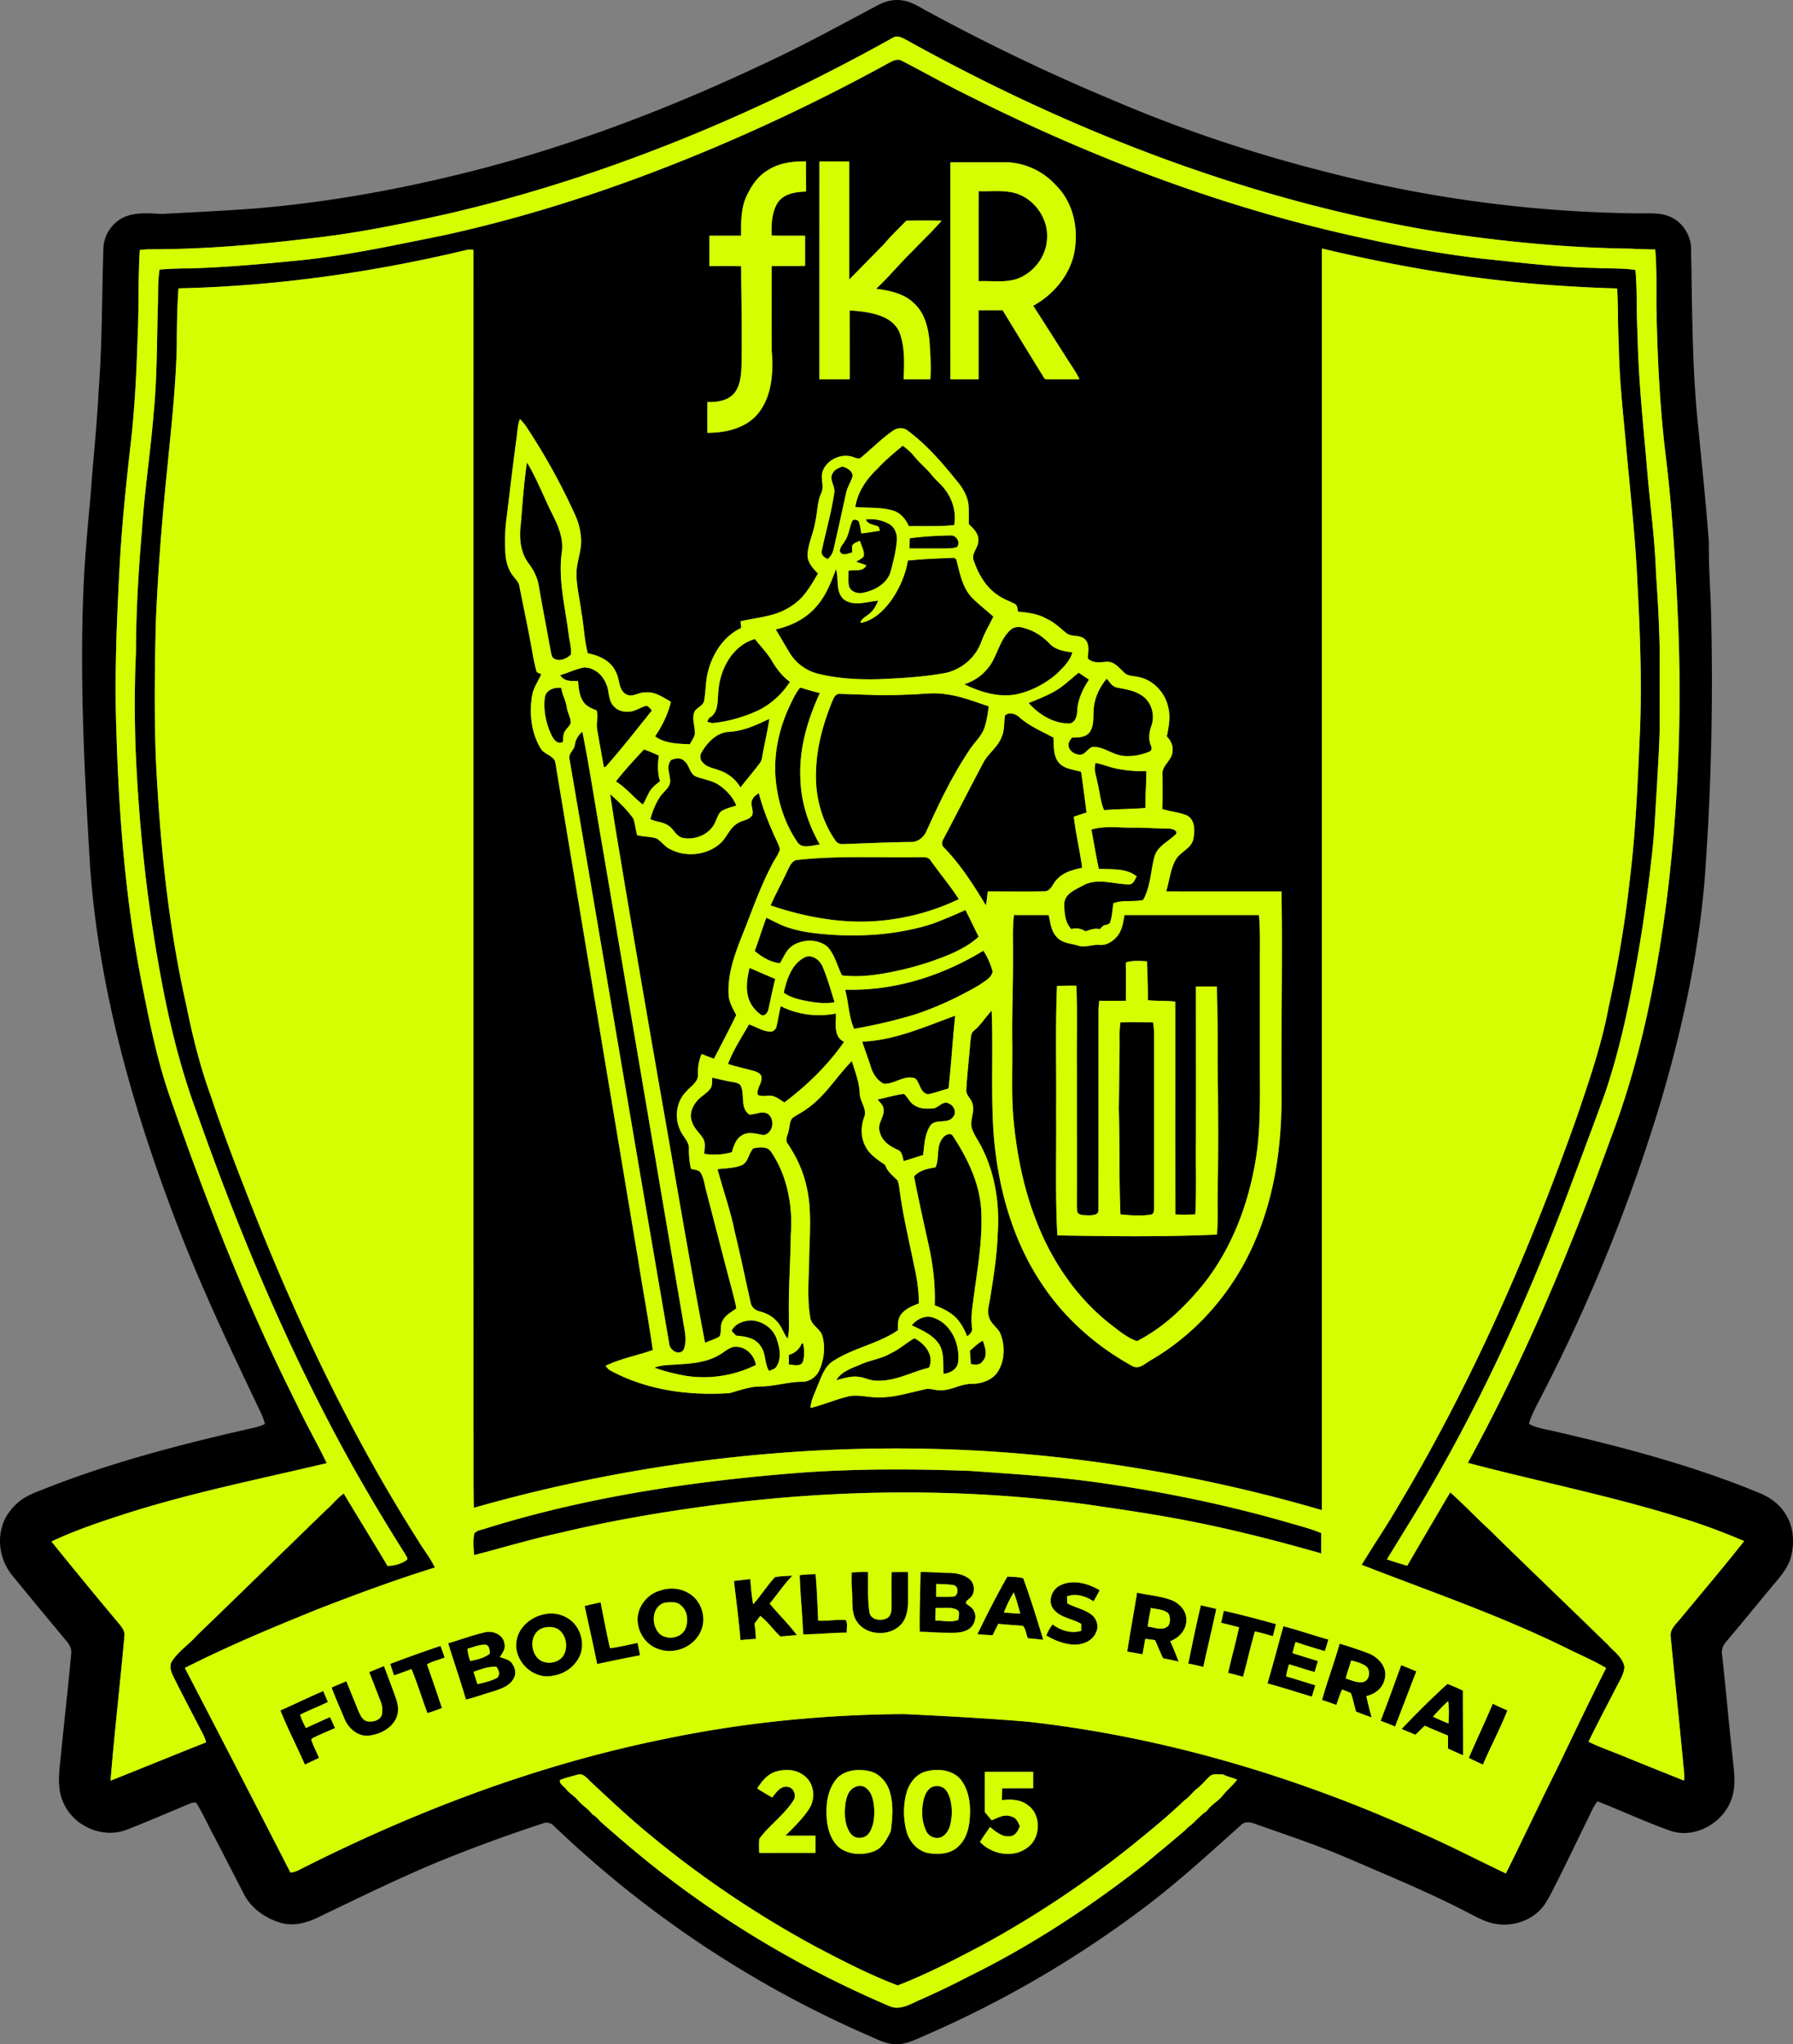
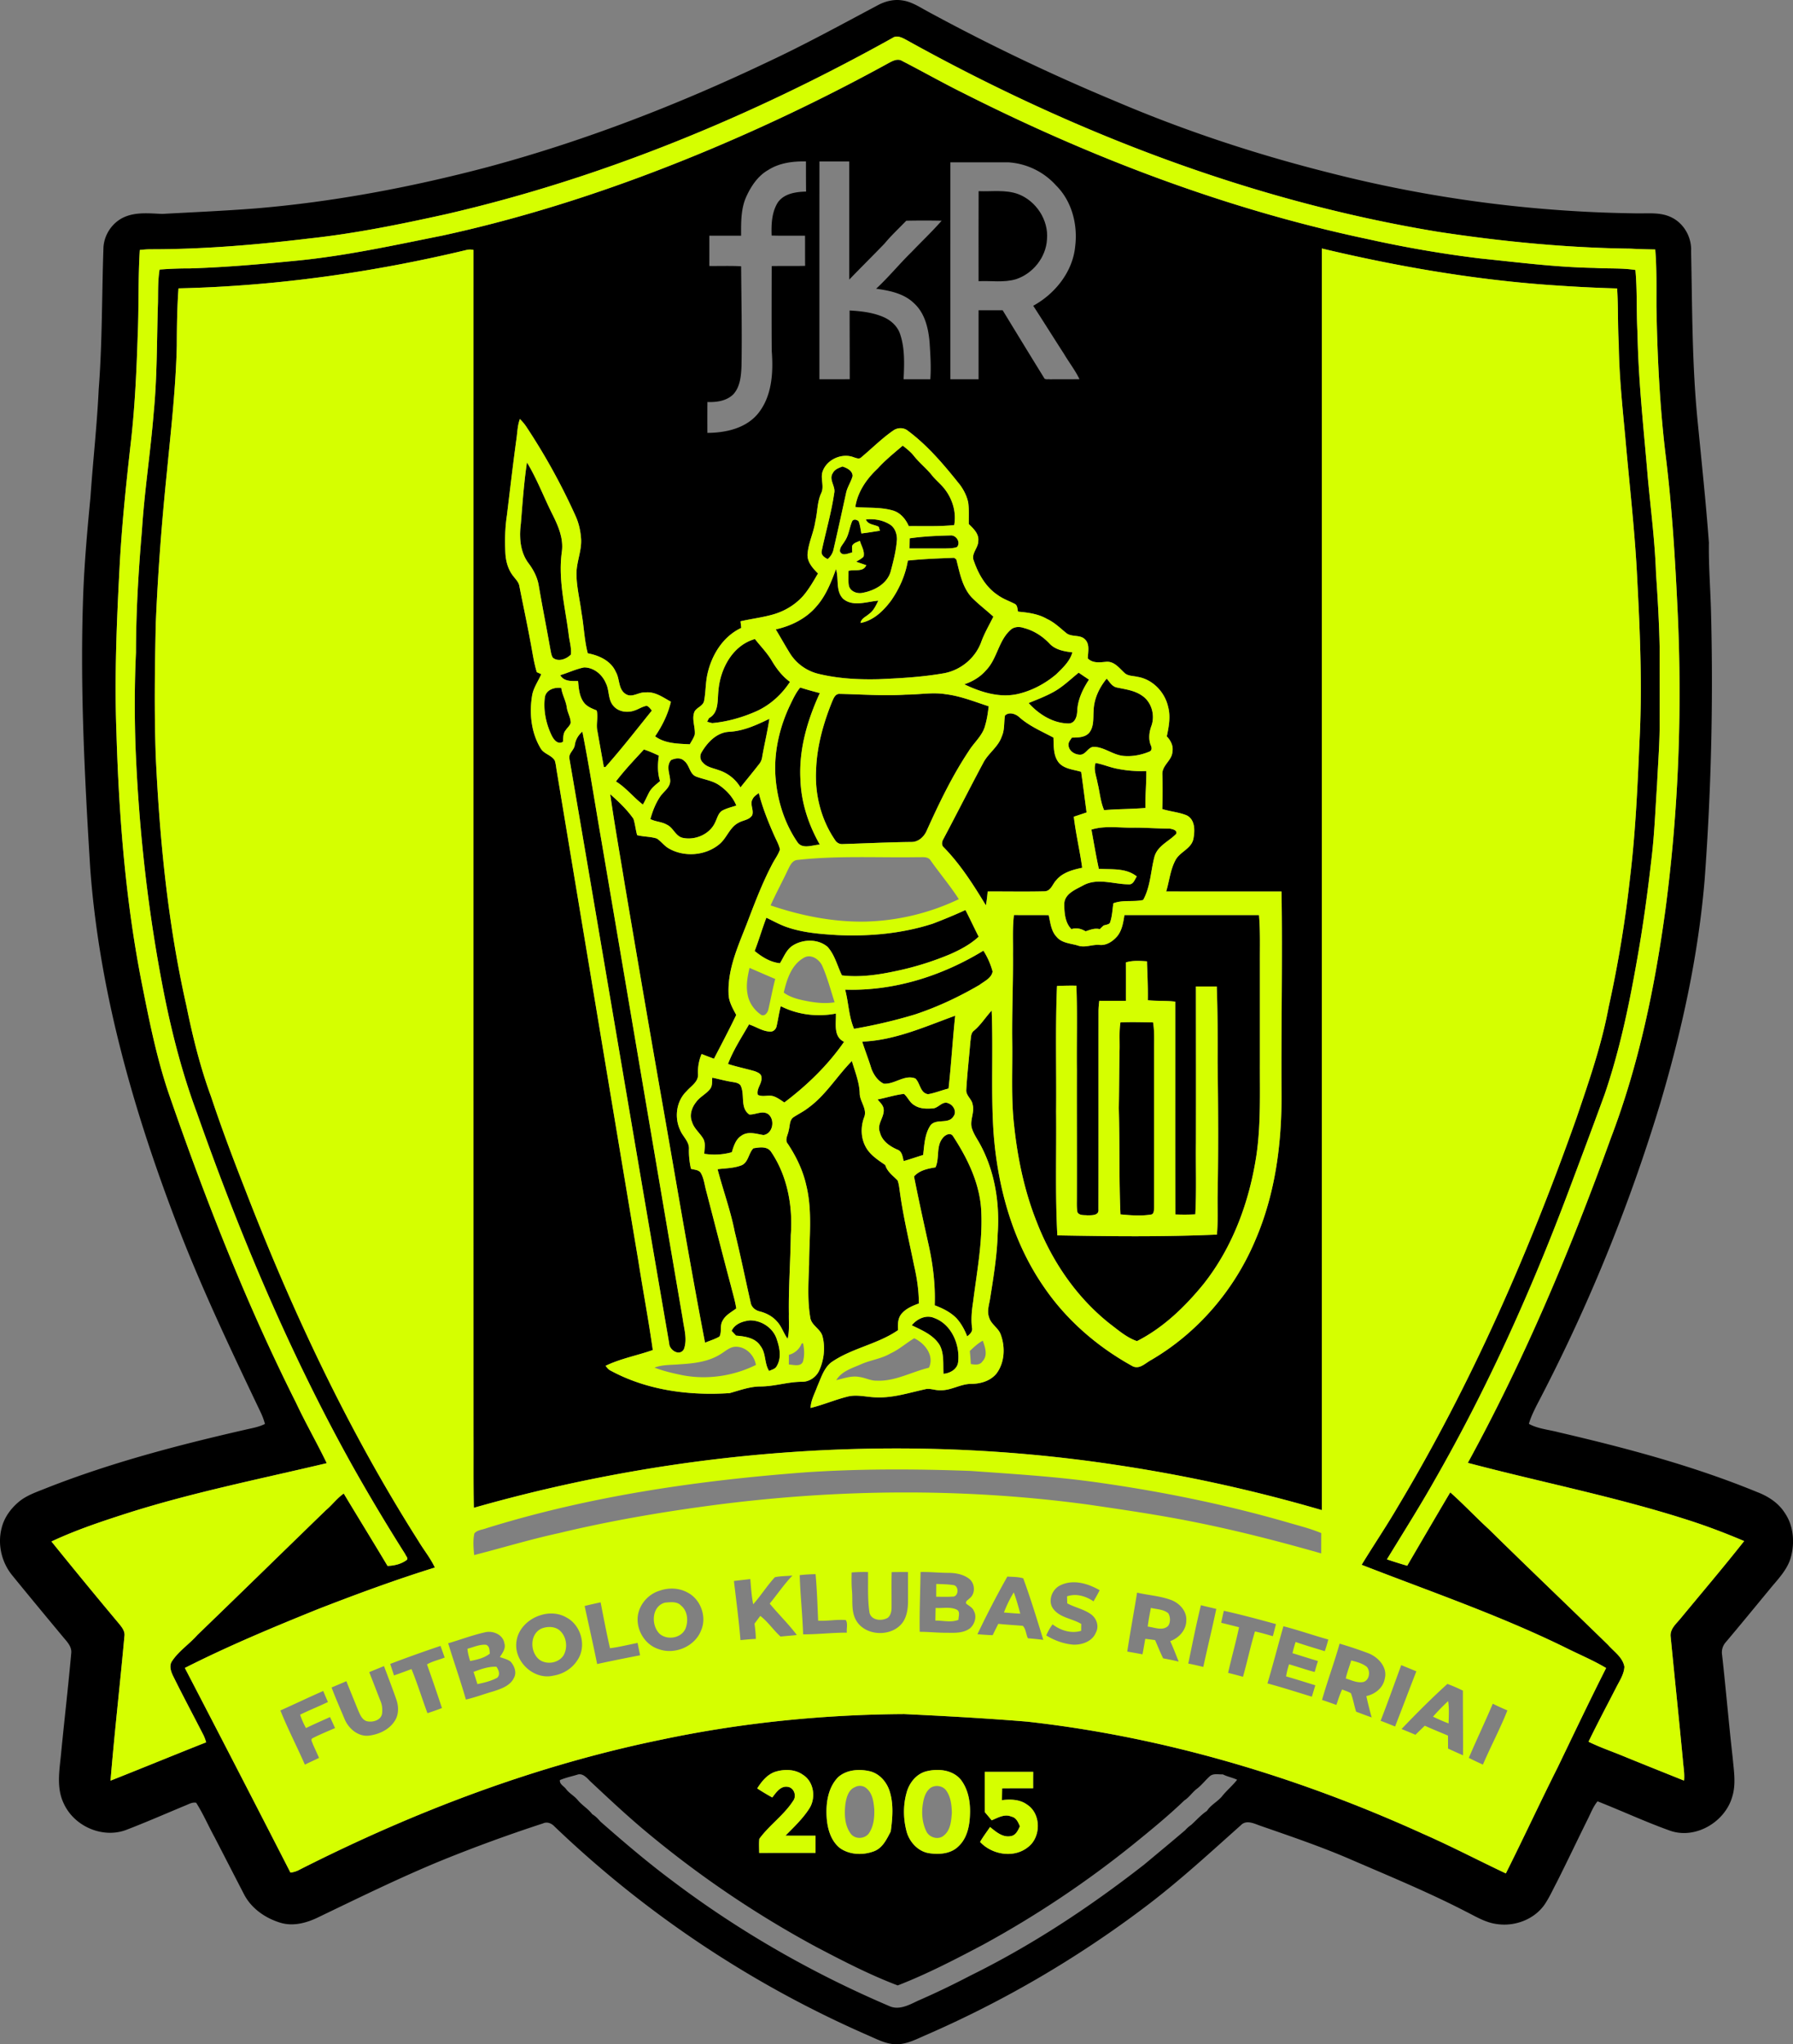
<svg xmlns="http://www.w3.org/2000/svg" viewBox=".75 .75 164.51 187.5">
  <rect x=".75" y=".75" width="164.51" height="187.5" fill="#808080" stroke="none" />
  <path d="M81.254 1.248c.696-.38 1.507-.591 2.301-.458.862.124 1.596.627 2.347 1.03a185.207 185.207 0 0 0 17.24 8.235c6.325 2.697 12.873 4.855 19.539 6.532a119.529 119.529 0 0 0 28.147 3.732c1.095.028 2.263-.136 3.282.37 1.158.562 1.868 1.844 1.8 3.122.11 5.252.081 10.514.617 15.745.355 3.655.747 7.308 1.017 10.971-.035 2.256.162 4.507.204 6.762a246.702 246.702 0 0 1-.594 24.131c-.58 6.971-2.089 13.837-4.076 20.536a158.111 158.111 0 0 1-11.334 27.684c-.273.554-.553 1.11-.715 1.709.838.457 1.815.526 2.727.769 6.182 1.438 12.35 3.074 18.23 5.49.99.379 1.93.982 2.51 1.892.814 1.171.937 2.716.572 4.068-.327 1.193-1.237 2.067-1.99 3-1.328 1.604-2.643 3.218-3.989 4.807a1.41 1.41 0 0 0-.333 1.18c.349 3.135.613 6.28.97 9.418.105 1.177.319 2.395-.035 3.554-.647 2.321-3.353 3.942-5.685 3.143-2.264-.806-4.444-1.825-6.68-2.702-.404.492-.626 1.096-.91 1.659-.96 1.934-1.88 3.887-2.855 5.814-.36.679-.674 1.384-1.111 2.02-.96 1.354-2.732 2.008-4.354 1.765-1.027-.126-1.918-.68-2.823-1.132-3.411-1.764-6.963-3.227-10.486-4.749-2.727-1.188-5.544-2.142-8.35-3.118-.584-.195-1.32-.608-1.841-.064-2.831 2.524-5.624 5.099-8.65 7.392a98.548 98.548 0 0 1-20.242 11.851c-.887.382-1.784.871-2.78.843-.901-.022-1.708-.46-2.514-.81a98.654 98.654 0 0 1-28.777-19.157c-.272-.294-.677-.47-1.064-.288a140.83 140.83 0 0 0-9.302 3.397c-3.875 1.592-7.633 3.445-11.408 5.256-1.017.483-2.188.788-3.301.48-1.421-.409-2.757-1.322-3.435-2.665-.897-1.73-1.785-3.464-2.68-5.193-.576-1.05-1.051-2.16-1.694-3.17-.373-.077-.714.152-1.05.275-1.815.756-3.617 1.546-5.454 2.246-2.16.756-4.716-.393-5.65-2.463-.73-1.518-.351-3.233-.216-4.833.294-2.982.64-5.96.907-8.944.07-.63-.428-1.091-.79-1.534-1.546-1.861-3.093-3.722-4.62-5.6C.895 144.053.51 142.4.9 140.902c.253-1.04.94-1.929 1.782-2.567.714-.512 1.558-.787 2.364-1.114 5.922-2.33 12.094-3.94 18.289-5.356.584-.133 1.185-.237 1.727-.51a6.431 6.431 0 0 0-.43-1.137c-2.787-5.85-5.58-11.707-7.866-17.776-3.903-10.29-6.925-21.024-7.738-32.04-.51-8.316-.948-16.653-.648-24.987.107-3.05.387-6.09.675-9.127.226-3.273.595-6.534.75-9.813.336-4.321.285-8.66.435-12.988.053-1.207.814-2.344 1.924-2.83 1.092-.477 2.312-.331 3.467-.286 2.836-.157 5.674-.278 8.507-.498 7.205-.597 14.336-1.949 21.325-3.791 8.858-2.38 17.447-5.706 25.724-9.646 3.422-1.599 6.732-3.417 10.066-5.187m-39.53 19.136c-4.16.922-8.345 1.779-12.586 2.236-4.838.582-9.704.997-14.58.992-.327.002-.654.03-.98.063-.167 2.663-.076 5.335-.199 7.999-.11 3.356-.27 6.713-.67 10.049-.418 3.714-.8 7.434-.993 11.167-.266 5.024-.47 10.057-.281 15.087.234 7.8.852 15.619 2.392 23.282.685 3.453 1.388 6.917 2.565 10.245 3.303 9.516 7.001 18.917 11.528 27.922.877 1.872 1.913 3.663 2.81 5.525-6.048 1.435-12.16 2.654-18.096 4.523-2.425.777-4.855 1.575-7.163 2.661a531.712 531.712 0 0 0 6.236 7.584c.248.307.52.659.462 1.083-.404 4.425-.912 8.84-1.277 13.27 2.932-1.159 5.845-2.36 8.774-3.517a4.244 4.244 0 0 0-.235-.638c-.939-1.836-1.915-3.653-2.825-5.503-.19-.4-.344-.911-.068-1.309.62-.934 1.583-1.556 2.317-2.388 3.947-3.805 7.864-7.64 11.802-11.457.573-.476 1.015-1.097 1.633-1.523 1.333 2.218 2.692 4.419 4.019 6.64.629-.024 1.268-.172 1.776-.56.13-.165-.094-.35-.145-.506-1.696-2.681-3.33-5.4-4.88-8.166-5.739-10.297-10.32-21.2-14.236-32.307-1.298-3.486-2.246-7.093-2.98-10.737-1.501-7.532-2.352-15.19-2.66-22.862-.097-2.881-.093-5.764.041-8.643.006-3.729.228-7.453.547-11.167.226-3.62.794-7.207 1.08-10.82.328-3.351.281-6.721.393-10.083.019-1.017-.016-2.044.148-3.053a33.295 33.295 0 0 1 2.77-.105c3.31-.1 6.607-.396 9.9-.72 4.481-.442 8.884-1.412 13.293-2.293 8.52-1.854 16.814-4.645 24.841-8.03a173.867 173.867 0 0 0 16.106-7.802c.37-.2.816-.435 1.225-.182 1.907.982 3.774 2.04 5.7 2.991 11.76 5.934 24.191 10.65 37.1 13.365a107.14 107.14 0 0 0 10.175 1.751c3.507.357 7.013.815 10.544.874 1.251.08 2.51-.008 3.755.19.18 1.939.08 3.89.193 5.832.079 4.417.579 8.81.943 13.21.272 2.933.654 5.858.755 8.805.155 2.252.287 4.508.331 6.767-.009 2.199.016 4.397-.001 6.596.028 1.994-.143 3.982-.234 5.972-.151 2.196-.231 4.398-.484 6.586-.373 3.274-.813 6.542-1.403 9.784-.718 4.076-1.582 8.14-2.925 12.06-1.114 3.058-2.262 6.103-3.407 9.149-3.4 9.017-7.375 17.83-12.166 26.199-1.398 2.476-2.922 4.876-4.401 7.303.616.207 1.235.404 1.86.584 1.312-2.246 2.622-4.493 3.95-6.73 1.224 1.084 2.34 2.282 3.547 3.384 3.618 3.56 7.294 7.058 10.927 10.602.545.627 1.355 1.138 1.506 2.015-.041.685-.439 1.272-.74 1.866-.856 1.666-1.737 3.318-2.553 5.004 1.032.511 2.128.882 3.194 1.322 1.851.76 3.712 1.498 5.57 2.245.068-.64-.063-1.273-.108-1.908-.359-3.788-.758-7.572-1.126-11.358-.037-.689.55-1.146.939-1.635 1.943-2.351 3.921-4.676 5.81-7.07a59.402 59.402 0 0 0-5.229-1.955c-6.604-2.12-13.426-3.446-20.124-5.219 5.217-9.53 9.436-19.574 13.122-29.784 2.571-6.742 4.041-13.853 5.012-20.986 1.197-9.053 1.546-18.215 1.115-27.334-.222-4.73-.505-9.46-1.08-14.162-.561-4.582-.783-9.198-.864-13.811-.004-1.739.034-3.48-.109-5.214-.753-.016-1.506-.03-2.256-.075-5.903-.073-11.794-.653-17.63-1.54-17.176-2.82-33.64-9.17-48.82-17.602-.387-.206-.87-.475-1.286-.18-12.84 7.152-26.563 12.838-40.906 16.15m29.506-4.038c-.932.528-1.553 1.458-1.992 2.41-.52 1.126-.493 2.4-.49 3.613-.971 0-1.941-.002-2.913 0 .004.926.002 1.851-.001 2.777.971.011 1.944-.027 2.916.025.023 3.062.09 6.124.034 9.188-.04.885-.12 1.853-.74 2.546-.624.624-1.544.748-2.388.718a212.42 212.42 0 0 0-.001 2.831c1.64-.01 3.433-.391 4.563-1.675 1.37-1.599 1.496-3.843 1.34-5.848-.02-2.591-.01-5.185-.004-7.778 1.023-.018 2.045.009 3.068-.02-.011-.92-.002-1.842-.008-2.763-1.022-.012-2.045.018-3.067-.018-.034-1.036.008-2.148.58-3.048.58-.81 1.659-.96 2.583-.983-.011-.92-.01-1.843-.011-2.764-1.193-.027-2.446.13-3.469.789m4.706-.786c-.005 6.658-.002 13.318-.003 19.976.927.002 1.855.003 2.782-.002.003-2.103-.01-4.204-.01-6.307 1.043.056 2.107.179 3.077.59.687.291 1.303.832 1.548 1.554.457 1.336.39 2.775.327 4.165.817.002 1.636.002 2.453.002.082-1.138.005-2.278-.07-3.413-.112-1.286-.437-2.66-1.428-3.563-.925-.9-2.243-1.162-3.476-1.33 1.152-1.06 2.136-2.278 3.253-3.367.917-.96 1.886-1.872 2.76-2.872a79.878 79.878 0 0 0-3.247 0c-.67.697-1.38 1.354-1.996 2.099-1.069 1.108-2.166 2.191-3.233 3.3-.004-3.61 0-7.222-.002-10.832-.912-.002-1.823-.002-2.735 0m12.012.08c0 6.633-.002 13.264.001 19.898.862 0 1.725 0 2.588-.002-.002-2.11 0-4.217 0-6.327.735 0 1.472-.003 2.21-.001 1.256 2.062 2.515 4.123 3.783 6.175.085.228.352.126.536.158.91-.007 1.82.003 2.73-.011-.399-.826-.968-1.552-1.433-2.34-.946-1.46-1.864-2.937-2.812-4.396 2.005-1.098 3.63-3.123 3.85-5.452.246-1.995-.306-4.156-1.763-5.591a6.419 6.419 0 0 0-4.34-2.111c-1.784-.005-3.566 0-5.35 0m-70.82 11.557c-.127 1.747-.15 3.5-.156 5.252-.09 3.9-.54 7.779-.913 11.658a228.495 228.495 0 0 0-1.014 13.79c-.093 4.091-.148 8.189-.001 12.28.36 7.654 1.113 15.315 2.804 22.796.577 2.84 1.275 5.664 2.277 8.386.93 2.796 1.967 5.553 3.042 8.296 4.343 11.26 9.5 22.25 15.982 32.447.486.816 1.099 1.556 1.5 2.422-3.603 1.116-7.141 2.426-10.657 3.787-4.15 1.677-8.29 3.4-12.283 5.423a3413.567 3413.567 0 0 1 9.69 18.769c.307-.036.604-.13.872-.285 10.534-5.334 21.68-9.569 33.27-11.93 7.287-1.534 14.731-2.279 22.174-2.323 3.772.18 7.546.384 11.31.696 12.547 1.403 24.784 5.06 36.26 10.274 2.582 1.132 5.081 2.44 7.63 3.645 1.618-3.229 3.137-6.507 4.76-9.736 1.467-3.041 2.916-6.09 4.44-9.104-1.213-.725-2.53-1.265-3.79-1.902-6.032-2.953-12.393-5.132-18.64-7.565 1.09-1.792 2.27-3.53 3.327-5.344 6.746-11.25 12.024-23.321 16.397-35.671 1.13-3.332 2.295-6.67 2.938-10.14a111.302 111.302 0 0 0 1.97-11.924c.493-4.102.678-8.233.856-12.359.265-4.95.064-9.909-.198-14.852-.203-4.401-.723-8.777-1.105-13.164-.264-2.834-.566-5.671-.596-8.521-.102-1.696-.04-3.398-.15-5.094a142.057 142.057 0 0 1-6.645-.346c-6.895-.523-13.723-1.718-20.448-3.317-.003 38.573-.001 77.144 0 115.715a142.351 142.351 0 0 0-18.893-4.148c-19.62-2.973-39.844-1.492-58.912 3.937-.049-2.26-.019-4.522-.031-6.784-.007-36.197-.002-72.393-.002-108.59a1.579 1.579 0 0 0-.556-.015c-8.683 2.083-17.58 3.339-26.51 3.541m31.016 13.757c-.325 2.353-.596 4.712-.883 7.07-.175 1.143-.197 2.303-.14 3.457.04.741.243 1.5.712 2.093.218.296.517.561.574.946.331 1.685.694 3.364 1.006 5.054.185.944.308 1.903.59 2.828l.41.183c-.274.635-.696 1.215-.83 1.905-.287 1.667-.103 3.463.791 4.927.304.493.977.586 1.277 1.086.11.328.13.677.193 1.017 2.482 14.957 4.972 29.911 7.474 44.864.426 2.734.943 5.453 1.328 8.192-1.436.505-2.956.78-4.335 1.448.139.168.272.355.481.447 3.315 1.793 7.185 2.305 10.907 2.055.92-.254 1.828-.597 2.796-.61 1.28.004 2.51-.417 3.787-.428.717.03 1.404-.45 1.666-1.109.406-.936.531-2.021.283-3.013-.157-.74-1.04-1.018-1.138-1.787-.269-1.605-.162-3.244-.104-4.862.005-2.417.322-4.877-.262-7.255-.302-1.36-.918-2.628-1.68-3.785-.332-.379.015-.841.07-1.258.12-.396.058-.903.417-1.183.445-.297.933-.527 1.355-.858 1.619-1.16 2.642-2.914 4.025-4.312.28.964.673 1.904.715 2.92-.015.796.74 1.48.395 2.275-.31.861-.291 1.856.15 2.67.398.746 1.128 1.21 1.804 1.676.177.613.707.976 1.128 1.412.129.34.156.705.21 1.064.31 2.258.845 4.48 1.3 6.713.266 1.149.44 2.325.445 3.507-.602.221-1.232.482-1.637 1.004-.307.412-.305.953-.275 1.443-1.887 1.306-4.265 1.647-6.146 2.966-.67.547-.918 1.41-1.253 2.172-.236.657-.605 1.286-.626 2 1.148-.282 2.237-.752 3.381-1.04.892-.23 1.797.06 2.694.067 1.503.056 2.946-.418 4.397-.733.476-.138.946.106 1.429.08.98.037 1.836-.572 2.812-.584.856.006 1.77-.257 2.335-.936.753-.991.826-2.39.418-3.536-.2-.654-.916-.978-1.09-1.64-.21-.573.014-1.167.099-1.74.314-1.966.635-3.939.694-5.932.2-2.889-.292-5.877-1.738-8.414-.231-.39-.478-.778-.62-1.211-.246-.733.258-1.465.059-2.204-.065-.497-.596-.803-.586-1.317.081-1.492.259-2.977.377-4.466.066-.328.019-.748.306-.98.646-.529 1.082-1.253 1.648-1.86.149 3.716-.077 7.44.17 11.152.369 5.012 1.746 10.056 4.64 14.219 2.068 3.029 4.916 5.484 8.122 7.246.636.31 1.157-.274 1.671-.552 4.3-2.5 7.682-6.459 9.6-11.037 1.827-4.238 2.43-8.9 2.39-13.485-.04-6.157.102-12.312-.001-18.467-3.528-.003-7.053.008-10.58-.007.289-.941.374-1.957.837-2.837.397-.797 1.456-1.053 1.656-1.968.146-.745.184-1.765-.604-2.17-.718-.297-1.509-.348-2.248-.582a50.37 50.37 0 0 0 .008-3.205c-.023-.819.888-1.253.924-2.054.103-.536-.163-1.03-.518-1.407.187-.883.364-1.81.124-2.702-.297-1.358-1.432-2.545-2.826-2.759-.41-.099-.898-.06-1.21-.39-.469-.438-.933-1.052-1.651-.988-.588.053-1.218.15-1.682-.305.006-.578.21-1.283-.251-1.743-.464-.486-1.255-.178-1.75-.608-.555-.456-1.076-.967-1.737-1.27-.806-.472-1.75-.591-2.662-.673-.071-.247-.041-.594-.313-.717-.522-.269-1.085-.459-1.56-.811-1.09-.726-1.77-1.92-2.186-3.133-.28-.655.415-1.17.409-1.817.079-.661-.446-1.14-.87-1.557-.013-.66.037-1.325-.056-1.98-.12-.575-.39-1.112-.73-1.585-1.437-1.801-2.932-3.595-4.79-4.981-.39-.326-.962-.32-1.368-.024-1.043.723-1.942 1.632-2.915 2.443-.192.209-.469.072-.689.006-1.083-.426-2.472.187-2.862 1.287-.231.643.167 1.347-.123 1.98-.385.81-.338 1.736-.547 2.594-.141.997-.608 1.92-.707 2.92-.102.768.45 1.373.95 1.873-.397.677-.79 1.364-1.291 1.972-.723.85-1.71 1.46-2.779 1.773-.995.29-2.028.41-3.037.64.02.201.043.404.065.609-1.695.792-2.738 2.518-3.116 4.295-.166.788-.14 1.6-.292 2.388-.086.476-.654.596-.874.982-.297.686.085 1.413.016 2.12-.096.32-.294.596-.455.887-1.089-.055-2.265-.053-3.182-.73.657-.966 1.186-2.032 1.449-3.173-.73-.4-1.475-.96-2.355-.85-.611-.046-1.202.517-1.787.148-.709-.442-.528-1.385-.913-2.033-.448-1.023-1.536-1.51-2.573-1.707-.32-1.22-.35-2.491-.577-3.73-.148-1.19-.456-2.367-.458-3.57 0-1.07.475-2.077.426-3.148-.047-.752-.209-1.502-.528-2.187a57.747 57.747 0 0 0-4.483-8.12 4.67 4.67 0 0 0-.605-.733c-.218.566-.23 1.179-.31 1.773m23.675 122.324c-.71.267-1.202.885-1.593 1.507.45.293.91.57 1.383.83.347-.448.757-1.084 1.411-.977.583.073.85.83.5 1.287-.846 1.315-2.18 2.22-3.1 3.48-.048.427-.015.861-.012 1.295 1.721-.008 3.445 0 5.168-.005v-1.575c-.918-.003-1.837.005-2.755-.006.776-.79 1.595-1.56 2.194-2.5.613-.961.418-2.435-.575-3.069-.752-.544-1.767-.552-2.62-.267m5.821.484c-.938.97-1.127 2.414-1.04 3.706.07 1.017.379 2.114 1.204 2.778.896.644 2.138.68 3.145.297.795-.305 1.155-1.105 1.526-1.805.167-1.229.279-2.515-.105-3.715-.28-.87-.97-1.646-1.89-1.832-.957-.207-2.087-.113-2.84.571m8.209-.572c-.992.2-1.687 1.077-1.93 2.021-.323 1.174-.291 2.446.037 3.615.29.937 1.077 1.77 2.08 1.904.908.13 1.966.05 2.651-.634.8-.74 1.031-1.889 1.06-2.934.047-1.102-.148-2.271-.83-3.166-.726-.894-2.006-1.047-3.068-.806m5.256.074c.003 1.232-.008 2.466.006 3.7.212.243.416.495.627.745.561-.233 1.185-.613 1.803-.343.439.088.633.514.781.89-.163.38-.386.852-.853.905-.742.13-1.349-.408-1.882-.84-.302.458-.643.892-.913 1.371 1.09 1.175 3.095 1.517 4.385.485 1.228-.909 1.233-3.084-.083-3.916-.657-.48-1.52-.498-2.296-.404.006-.361.01-.723.02-1.081.948-.013 1.896-.003 2.843-.008a68.511 68.511 0 0 1 .004-1.504c-1.481-.003-2.962.004-4.442 0m-38.985.756c-.04.391.373.55.57.825.293.393.744.616 1.056.993.397.49.965.804 1.345 1.313.29.168.524.413.742.668 2.1 1.842 4.225 3.662 6.465 5.336 6.157 4.672 12.91 8.545 20.015 11.578.904.428 1.829-.081 2.641-.467a74.686 74.686 0 0 0 4.775-2.287c5.703-2.807 11.03-6.323 16.03-10.235 1.248-1.042 2.502-2.077 3.74-3.135.161-.183.346-.344.548-.484.476-.43.903-.924 1.441-1.28.376-.589 1.045-.873 1.454-1.426.417-.499.916-.918 1.316-1.43-.423-.203-.893-.279-1.308-.494-.395.019-.855-.113-1.187.16-.412.365-.743.813-1.182 1.15-.426.317-.71.788-1.163 1.076-1.446 1.386-2.996 2.66-4.55 3.92a92.726 92.726 0 0 1-13.92 9.315c-2.556 1.35-5.134 2.69-7.831 3.737-2.58-.977-5.038-2.252-7.477-3.532a94.13 94.13 0 0 1-15.473-10.457c-1.829-1.515-3.558-3.144-5.29-4.762-.303-.315-.693-.761-1.18-.571-.527.156-1.07.269-1.577.489z" />
  <path d="M90.54 18.283c1.21.052 2.467-.157 3.631.27 1.644.628 2.801 2.379 2.641 4.148-.086 1.648-1.287 3.146-2.843 3.657-1.113.334-2.29.125-3.433.183.001-2.752-.008-5.506.004-8.258zm-9.25 25.429c.692-.772 1.503-1.416 2.289-2.087.364.289.739.576 1.026.949.506.641 1.163 1.143 1.666 1.789.37.462.85.825 1.201 1.304.689.912 1.038 2.11.825 3.245-1.384.141-2.777.081-4.165.094-.275-.629-.742-1.207-1.416-1.42-1.13-.342-2.328-.226-3.49-.331.211-1.399 1.046-2.6 2.064-3.543zm-32.19-.549c.919 1.511 1.538 3.179 2.332 4.755.525 1.047 1.025 2.187.874 3.389-.368 2.537.283 5.053.611 7.556.058.641.285 1.278.212 1.924-.403.412-1.145.705-1.652.292-.152-.23-.174-.514-.23-.775-.343-1.957-.74-3.906-1.07-5.864-.128-.77-.504-1.472-.976-2.085-.734-1.018-.823-2.348-.664-3.555.155-1.881.28-3.768.562-5.637zm28.06.984c.17-.35.553-.482.892-.608.404.138.913.371.926.868-.141.548-.498 1.018-.604 1.581-.374 1.712-.746 3.425-1.142 5.132-.071.36-.263.677-.547.909-.278-.145-.605-.348-.549-.716.373-1.777.893-3.527 1.154-5.328.154-.632-.527-1.239-.13-1.838zm3.036 4.244c.756-.077 1.553.058 2.204.466.456.284.652.85.644 1.367-.067 1.019-.327 2.012-.59 2.996-.342 1.086-1.458 1.693-2.514 1.896-.503.128-1.14-.082-1.298-.617-.088-.455-.033-.925-.043-1.386.549-.162 1.358.14 1.63-.522-.31-.108-.617-.215-.927-.32.232-.143.487-.264.68-.463.13-.509-.205-.979-.336-1.455-.253.127-.594.185-.714.478-.004.196-.001.393.013.59-.372.065-.918.394-1.129-.097-.033-.364.26-.625.426-.916.387-.547.436-1.237.687-1.842.148-.242.417-.162.6-.01.138.36.182.745.252 1.123.57-.063 1.137-.164 1.704-.25l-.113-.365c-.398-.212-1.006-.184-1.176-.673zm4.018 1.736c1.237-.181 2.488-.238 3.736-.266.527-.058.978.644.604 1.064-.343.132-.717.116-1.076.13l-3.28-.001c.003-.31.008-.618.016-.927z" />
  <path d="M84.047 52.167c1.409-.151 2.828-.2 4.241-.255.05.036.15.107.203.143.311 1.201.53 2.504 1.388 3.463.628.643 1.351 1.184 2.012 1.793-.386.782-.833 1.534-1.127 2.36-.547 1.465-1.898 2.566-3.436 2.835-1.97.344-3.972.456-5.967.541-1.852.046-3.72-.053-5.525-.494a4.272 4.272 0 0 1-2.6-1.868c-.45-.727-.867-1.475-1.308-2.207 1.42-.315 2.8-.997 3.746-2.125.861-.973 1.331-2.201 1.781-3.4.277.886-.057 2 .652 2.716.912.772 2.174.26 3.229.174-.219.442-.43.921-.846 1.215-.28.258-.72.406-.786.83 1.207-.225 2.13-1.135 2.83-2.086.75-1.087 1.296-2.327 1.513-3.635zm9.409 6.37c.327-.316.822-.334 1.232-.188.92.236 1.739.767 2.382 1.458.547.56 1.331.687 2.071.78-.228.828-.894 1.432-1.487 2.014-1.018.86-2.235 1.51-3.538 1.806-1.674.37-3.385-.173-4.89-.892.75-.251 1.451-.663 1.975-1.265 1.042-1.053 1.145-2.71 2.255-3.713zm-26.788 5.541c.168-1.996 1.303-4.139 3.346-4.715.527.67 1.136 1.28 1.569 2.023.432.724.957 1.406 1.648 1.905-.768 1.17-1.842 2.148-3.13 2.717-1.269.555-2.624.939-4.006 1.066l-.465-.121a8.34 8.34 0 0 1 .173-.34c.923-.487.762-1.663.865-2.535zm-14.515-1.402c.736-.217 1.434-.563 2.188-.709.906.002 1.673.659 2.008 1.468.317.642.177 1.443.647 2.017.462.597 1.328.71 2.004.454.37-.122.7-.361 1.09-.418.207.08.333.269.468.437-1.404 1.738-2.776 3.511-4.261 5.18-.036 0-.107 0-.143-.002a752.589 752.589 0 0 1-.587-3.28c-.15-.634.088-1.283-.072-1.912-.435-.176-.908-.354-1.19-.751-.404-.562-.459-1.275-.515-1.942-.593-.006-1.297.057-1.637-.542zm45.143 1.602c.907-.469 1.636-1.193 2.422-1.828l.945.638c-.561.855-1.023 1.81-1.075 2.85-.01.484-.183 1.147-.775 1.169-1.432-.005-2.75-.835-3.684-1.874.729-.3 1.47-.58 2.167-.955zm3.794 1.658c.03-1.09.516-2.114 1.203-2.944.266.311.49.728.929.816.783.166 1.622.265 2.296.737.879.572 1.225 1.78.884 2.754-.213.573-.297 1.218-.07 1.803.11.212.126.503-.146.595-.737.305-1.559.46-2.357.385-.951-.083-1.726-.793-2.684-.831-.551-.024-.738.698-1.273.72-.504.01-1.075-.344-1.083-.895-.023-.265.178-.463.307-.67.545-.012 1.187 0 1.584-.442.464-.568.359-1.347.41-2.028zm-50.345-1.254c.13-.683.89-.912 1.5-.835.081.62.422 1.16.506 1.778.063.487.355.918.361 1.414-.066.277-.317.456-.464.692-.254.292-.209.698-.248 1.056-.506.3-.877-.239-1.066-.646-.501-1.067-.745-2.285-.589-3.46zm22.507.712c.269-.549.523-1.113.92-1.583.592.192 1.192.352 1.796.51-1.138 2.47-1.929 5.17-1.78 7.913.065 2.107.74 4.162 1.782 5.983-.68.028-1.618.471-2.078-.258-1.297-1.91-1.945-4.227-2.019-6.525-.036-2.087.48-4.164 1.379-6.04z" />
  <path d="M77.092 65.119c.13-.291.262-.689.633-.727 2.048.038 4.103.203 6.152.068 1.208.005 2.418-.234 3.622-.04 1.372.164 2.66.688 3.966 1.112-.074.586-.153 1.177-.323 1.746-.23.94-1.026 1.569-1.516 2.37-1.525 2.295-2.724 4.792-3.855 7.3-.243.558-.771 1.04-1.41 1.028-2.1.025-4.198.129-6.298.193a.742.742 0 0 1-.694-.37c-1.297-1.89-1.874-4.226-1.739-6.503.083-2.13.667-4.211 1.462-6.177zM92.96 66.38c.367-.36.976-.161 1.312.152.916.815 2.06 1.298 3.133 1.869.036.793-.03 1.686.52 2.334.515.558 1.334.595 2.02.806.179 1.24.334 2.484.501 3.725-.391.132-.783.264-1.174.393.184 1.57.556 3.112.77 4.68-.86.188-1.79.426-2.377 1.136-.348.355-.482 1.004-1.075 1.026-1.74.044-3.481.005-5.221.016-.035.426-.087.85-.162 1.272-1.138-1.872-2.32-3.741-3.859-5.316-.239-.198-.18-.535-.038-.769 1.236-2.328 2.424-4.682 3.667-7.007.464-.877 1.376-1.448 1.693-2.414.272-.6.178-1.273.29-1.904zm-25.288 1.49c1.306-.073 2.51-.63 3.669-1.19-.175 1.178-.461 2.337-.662 3.51-.033.241-.13.47-.288.656-.558.716-1.135 1.415-1.702 2.122a3.623 3.623 0 0 0-2.025-1.59c-.485-.183-1.056-.258-1.413-.67a.756.756 0 0 1-.146-.927c.549-.94 1.404-1.861 2.567-1.91zM53.49 69.083c.072-.483.314-.912.693-1.223.663 3.334 1.169 6.699 1.757 10.047 2.49 14.6 4.95 29.204 7.45 43.803.12.914.44 1.871.112 2.778-.377.696-1.335.116-1.352-.52-3.082-17.872-6.09-35.756-9.154-53.63-.1-.498.438-.788.493-1.255zm3.773 3.343c.786-1.033 1.687-1.976 2.566-2.931.473.146.922.356 1.373.562-.116.778-.135 1.578.106 2.338-.38.32-.8.627-1.027 1.084-.184.354-.34.722-.547 1.064-.864-.66-1.537-1.542-2.47-2.117zm5.062-1.962c.383-.176.872-.254 1.202.077.501.38.48 1.197 1.099 1.439.684.26 1.44.349 2.064.756.697.473 1.3 1.111 1.619 1.9-.417.137-.85.236-1.244.439-.402.204-.492.682-.677 1.053-.465 1.113-1.811 1.707-2.958 1.477-.705-.127-.888-.95-1.503-1.218-.465-.275-1.031-.26-1.504-.512.209-.745.492-1.481.938-2.116.318-.439.861-.775.882-1.37-.013-.65-.41-1.35.082-1.925zm39.127 2.102c-.097-.605-.393-1.223-.18-1.836.705.124 1.364.43 2.07.545a11.11 11.11 0 0 0 2.583.195c.015 1.129-.108 2.256-.08 3.386-1.262.109-2.532.091-3.794.2-.34-.79-.393-1.663-.599-2.49z" />
  <path d="M69.81 74.03c.114-.243.361-.38.56-.546.34 1.347.859 2.637 1.42 3.904.187.42.421.824.522 1.277-.163.498-.497.918-.73 1.384-.93 1.772-1.632 3.65-2.346 5.516-.79 2.017-1.724 4.082-1.64 6.297-.007.724.376 1.36.703 1.982-.649 1.355-1.352 2.68-2.042 4.013a60.59 60.59 0 0 1-1.135-.433 4.15 4.15 0 0 0-.328 1.846c.046.71-.646 1.092-1.05 1.567-.938.9-1.136 2.39-.596 3.552.24.611.873 1.075.81 1.789a7.348 7.348 0 0 0 .19 1.776c.302.096.698.075.894.37.297.5.346 1.096.499 1.648.767 2.928 1.51 5.865 2.29 8.79.166.663.368 1.32.473 2-.456.343-1.012.618-1.272 1.156-.248.435-.04.986-.269 1.42-.413.246-.884.378-1.325.565-1.314-6.84-2.467-13.71-3.668-20.57a3291.582 3291.582 0 0 1-3.678-21.352c-.456-2.795-.954-5.583-1.355-8.386.775.684 1.539 1.406 2.133 2.256.157.489.198 1.006.34 1.5.59.152 1.217.122 1.799.308.404.257.68.676 1.103.911 1.423.82 3.358.671 4.628-.377.7-.566.946-1.56 1.778-1.982.411-.24.99-.245 1.252-.698.162-.492-.251-1.023.04-1.482zm31.08 2.811c1.272-.39 2.593-.146 3.894-.176 1.097-.006 2.193.084 3.29.085.25.046.726.135.585.49-.664.686-1.688 1.079-1.98 2.067-.356 1.324-.362 2.765-1.044 3.99-.901.203-1.854-.036-2.732.305-.093.606-.106 1.235-.326 1.817-.154.149-.393.15-.583.228-.116.107-.23.215-.34.325-.454-.115-.875.057-1.294.198-.406-.231-.845-.36-1.303-.198-.582-.566-.651-1.485-.66-2.252-.016-.999 1.052-1.38 1.779-1.783 1.312-.684 2.761-.082 4.135-.074.43.035.547-.443.74-.723-.98-.797-2.309-.625-3.483-.702-.257-1.192-.457-2.396-.677-3.597z" />
-   <path d="M73.966 79.62c3.656-.402 7.338-.188 11.009-.248.396.019.92-.096 1.166.31.84 1.194 1.793 2.31 2.58 3.54a21.131 21.131 0 0 1-8.474 2.055c-2.992.071-5.969-.526-8.795-1.482.489-1.097 1.067-2.152 1.577-3.24.2-.396.413-.927.937-.935z" />
  <path d="M86.314 85.477a47.715 47.715 0 0 0 3.018-1.26c.416.809.798 1.636 1.212 2.447-.749.696-1.657 1.18-2.583 1.592a27.297 27.297 0 0 1-5.182 1.597c-1.566.33-3.178.55-4.779.361-.43-.874-.652-1.876-1.317-2.614-.87-.75-2.25-.724-3.195-.124-.59.371-.824 1.058-1.176 1.622-.885-.09-1.65-.572-2.32-1.122.39-1.006.688-2.045 1.074-3.05.62.29 1.218.633 1.87.857 1.482.517 3.065.637 4.623.733 2.945.135 5.938-.132 8.755-1.04zm7.467-.802c1.063.016 2.124 0 3.187.011.158.689.218 1.468.735 2.003.472.562 1.26.588 1.916.778.66.248 1.328-.104 2.003-.049.655.07 1.241-.332 1.647-.808.439-.55.542-1.259.65-1.93 4.114.002 8.23.002 12.344 0 .124 1.45.074 2.908.082 4.363v9.117c-.013 2.818.093 5.649-.302 8.448-.633 4.285-2.166 8.513-4.88 11.93-1.696 2.077-3.688 4.002-6.094 5.22-.94-.323-1.696-.99-2.476-1.58-3.052-2.41-5.319-5.728-6.718-9.34-1.119-2.801-1.746-5.78-2.07-8.773-.303-2.587-.143-5.195-.182-7.791-.032-2.676.092-5.35.07-8.023.016-1.193-.056-2.389.088-3.576m10.27 4.348c.007 1.174 0 2.348.002 3.522-.815.002-1.63.005-2.444-.001a8.467 8.467 0 0 0-.07.894c-.007 6.083.004 12.164-.007 18.247.061.571-.624.525-1.007.536-.312-.034-.72.033-.914-.272-.09-.454-.053-.917-.058-1.375.014-3.874-.01-7.749.002-11.623-.03-2.597.056-5.198-.046-7.794a26.792 26.792 0 0 0-1.778.029c-.161 3.84-.045 7.687-.081 11.53.037 3.78-.093 7.566.113 11.343 4.879.09 9.767.143 14.641-.072.107-1.187.05-2.38.062-3.568.08-4.086.056-8.174.001-12.26.011-2.31.005-4.62-.078-6.93-.638 0-1.275 0-1.912.002.004 4.772.011 9.544.002 14.316-.028 2.193.06 4.39-.058 6.582-.612.034-1.223.033-1.833.01-.017-6.507-.003-13.012-.008-19.517-.836-.107-1.682-.039-2.516-.132.022-1.191-.04-2.38-.076-3.568-.647-.042-1.308-.092-1.938.1zm-25.757 2.499c4.474.143 8.889-1.257 12.685-3.576.376.59.659 1.237.844 1.912-.102.61-.756.888-1.2 1.227-1.878 1.096-3.858 2.03-5.923 2.712-1.832.56-3.707.985-5.591 1.317-.485-1.134-.5-2.407-.815-3.592z" />
-   <path d="M74.478 88.614c.65-.412 1.42.106 1.71.714.476 1.081.777 2.23 1.138 3.354-.971.16-1.954.014-2.906-.185-.618-.14-1.245-.321-1.76-.705.276-1.191.693-2.529 1.818-3.178zm-5.134 3.342c-.165-.811-.006-1.636.175-2.43.787.338 1.57.685 2.36 1.017-.241.908-.408 1.836-.62 2.752-.054.299-.324.717-.676.535-.63-.433-1.114-1.11-1.239-1.874z" />
  <path d="M72.387 93.036c1.549.792 3.356 1.007 5.059.679.031.89-.26 2.12.75 2.589-1.494 2.155-3.393 3.99-5.48 5.565-.318-.206-.623-.438-.98-.564-.472-.16-1.008.096-1.455-.137-.16-.558.414-1.035.33-1.603.013-.32-.34-.454-.584-.555-.823-.239-1.665-.41-2.482-.67.485-1.29 1.248-2.44 1.928-3.629.657.208 1.253.646 1.962.657.295.01.53-.245.575-.522.137-.602.22-1.213.377-1.81zm7.473 3.254c2.993-.117 5.757-1.374 8.529-2.379-.236 2.223-.362 4.458-.609 6.68-.628.153-1.232.408-1.87.518-.739-.088-.728-1.035-1.18-1.443-1-.387-1.904.564-2.9.478-.543-.26-.912-.813-1.123-1.36-.253-.843-.583-1.657-.847-2.495zm23.693-1.766c.999-.047 1.995-.012 2.993 0 .139.835.09 1.684.096 2.526-.001 4.826.002 9.653-.001 14.478-.022.216.003.588-.29.623-.925.144-1.869.07-2.796-.018-.143-3.242-.058-6.493-.152-9.739.037-1.83.031-3.664.073-5.496.01-.79-.047-1.588.077-2.374zm-37.448 5.071c.62.129 1.229.3 1.856.396.256.043.54.08.723.29.45.843-.072 2.082.82 2.693.58.026 1.205-.399 1.736-.031.643.517.428 1.787-.443 1.914-.66-.11-1.424-.374-2.025.063-.526.327-.702.96-.88 1.514a5.86 5.86 0 0 1-2.523.141c.013-.476.153-1.004-.126-1.433-.319-.51-.83-.904-1-1.501-.254-.608-.024-1.298.365-1.79.348-.499.934-.752 1.302-1.231.226-.293.154-.686.195-1.025zm15.163 2.001c.808-.162 1.602-.418 2.42-.514.358.299.518.787.934 1.026.52.36 1.182.35 1.786.297.484-.077.854-.715 1.377-.45.442.156.769.766.453 1.18-.464.787-1.63.146-2.14.869-.506.79-.542 1.771-.647 2.68-.597.182-1.185.391-1.787.558-.104-.395-.139-.898-.59-1.053-.702-.31-1.41-.8-1.592-1.594-.316-.77.487-1.429.332-2.197-.073-.329-.341-.555-.546-.802zm5.968 3.547c.222-.29.716-.584.969-.161 1.373 2.104 2.516 4.478 2.584 7.038.108 2.724-.415 5.421-.752 8.116-.122.793-.207 1.596-.103 2.4.077.345-.198.595-.444.784-.23-.604-.545-1.179-.979-1.658-.55-.565-1.273-.915-2-1.19.075-1.948-.178-3.887-.612-5.783a272.598 272.598 0 0 1-1.286-6.034c.508-.572 1.256-.714 1.973-.835.385-.852.036-1.916.65-2.677zm-17.363.931c.558-.091 1.288-.223 1.644.349 1.49 2.215 1.985 4.984 1.788 7.617-.03 2.41-.212 4.816-.174 7.227-.016.758.07 1.53-.116 2.275-.375-.506-.546-1.138-.984-1.597-.406-.46-.96-.753-1.545-.906-.41-.086-.786-.38-.859-.81-.493-2.165-.932-4.342-1.465-6.499-.38-1.95-1.072-3.82-1.573-5.74.703-.085 1.43-.085 2.106-.325.722-.219.708-1.113 1.178-1.591zm14.534 16.232c.475-.588 1.316-.995 2.055-.671 1.582.572 2.37 2.42 2.2 4.011-.055.676-.73 1.057-1.344 1.112-.053-.873.077-1.811-.34-2.614-.564-.948-1.626-1.377-2.57-1.838zm-16.529.514c.29-.647 1.03-.896 1.685-.963 1.088-.008 2.172.729 2.475 1.792.263.773.422 1.67-.028 2.41-.135.263-.45.315-.693.435-.448-.692-.266-1.61-.781-2.276-.476-.77-1.43-.895-2.253-.966l-.405-.432z" />
-   <path d="M82.458 124.886c.788-.359 1.434-.948 2.172-1.388.98.455 1.872 1.597 1.35 2.7-1.598.382-3.1 1.265-4.786 1.187-.555.019-1.05-.272-1.589-.338-.724-.142-1.43.133-2.125.29.508-.845 1.485-1.101 2.326-1.48.868-.373 1.832-.484 2.652-.971zm7.276-.222c.368-.347.739-.703 1.188-.945.216.596.483 1.357-.023 1.888-.238.384-.7.314-1.075.253-.022-.4-.048-.8-.09-1.196zm-15.426-.69.126-.011c.113.548.148 1.147-.019 1.69-.215.487-.875.267-1.287.254 0-.298.001-.595.003-.891a1.73 1.73 0 0 0 1.177-1.042zm-7.475.998c.468-.272.89-.717 1.472-.696.91.015 1.662.795 1.799 1.669-2.074 1.025-4.482 1.38-6.756.938-.863-.177-1.724-.378-2.548-.694.736-.283 1.537-.23 2.309-.304 1.278-.078 2.612-.221 3.724-.913zm7.75 10.825c5.074-.343 10.162-.322 15.24-.133 4.037.29 8.085.53 12.091 1.122 5.689.819 11.333 1.977 16.86 3.565 1.073.319 2.17.58 3.206 1.015-.005.62-.003 1.24-.006 1.863-3.928-1.121-7.885-2.138-11.893-2.929-3.153-.625-6.334-1.087-9.514-1.553-11.375-1.537-22.945-1.435-34.32.052-4.796.632-9.568 1.448-14.273 2.581-2.6.566-5.146 1.344-7.72 2.001-.056-.658-.123-1.334.021-1.985.266-.322.731-.332 1.1-.476 9.47-2.944 19.34-4.375 29.208-5.123zm4.307 9.178c.5-.044 1.001-.042 1.504-.038.018 1.239-.053 2.492.132 3.72.168.733 1.124.8 1.676.48.286-.236.355-.636.349-.985.005-1.07-.017-2.14.01-3.207.5-.01.999-.01 1.499-.006-.002.908.003 1.818.001 2.729-.006.62-.096 1.27-.43 1.807-.962 1.468-3.526 1.4-4.362-.162-.43-.806-.272-1.75-.346-2.623-.05-.57-.046-1.144-.033-1.715zm6.245 5.446c-.032-1.83.049-3.657.077-5.485.858-.02 1.715.078 2.575.077.675.006 1.394.141 1.93.58.506.446.539 1.355-.022 1.77-.124.136-.362.23-.31.457.245.217.591.354.717.684.295.52.083 1.207-.344 1.587-.604.46-1.4.428-2.12.415-.835.011-1.667-.088-2.503-.085m1.521-4.391c-.006.39-.007.78-.007 1.174.492-.003.987.022 1.48-.013.57.049.642-.946.124-1.053-.528-.082-1.064-.09-1.597-.108m-.06 2.2c-.01.385-.018.77-.023 1.157.706-.005 1.43.2 2.114-.064.006-.316.2-.783-.18-.948-.596-.27-1.28-.1-1.912-.145zm-12.472-3.005c.483-.063.969-.082 1.456-.094.129 1.416.174 2.843.236 4.267.847.05 1.69-.13 2.538-.055.206.32.05.777.096 1.154-1.34-.005-2.674.16-4.013.155-.057-1.812-.262-3.615-.313-5.427zm-2.282.19c.528-.122 1.077-.099 1.616-.157-.766.797-1.387 1.72-2.086 2.573.803.98 1.724 1.864 2.487 2.881-.497.058-.997.093-1.495.143-.659-.594-1.148-1.353-1.856-1.894-.18.236-.357.473-.532.714.065.462.117.927.121 1.397-.471.017-.94.065-1.408.109-.146-1.814-.391-3.619-.6-5.425.5-.06 1-.115 1.502-.171.065.77.115 1.547.266 2.309.704-.79 1.27-1.7 1.985-2.479zm21.333-.06c.485.03.987.015 1.458.16.686 1.855 1.256 3.753 1.843 5.642a35.7 35.7 0 0 0-1.417-.145c-.174-.369-.176-.852-.465-1.14-.75-.067-1.503-.103-2.25-.185-.172.346-.345.692-.515 1.04-.468-.009-.933-.051-1.399-.084a87.662 87.662 0 0 1 2.745-5.288m-.313 3.293c.498.04.997.087 1.498.109a19.807 19.807 0 0 0-.594-1.95 10.817 10.817 0 0 0-.904 1.841zm5.173-2.491c1.166-.58 2.543-.171 3.607.448-.17.347-.364.685-.56 1.022-.705-.48-1.593-.752-2.431-.46.005.213.013.427.02.644.698.374 1.503.526 2.155.985.533.363.796 1.11.47 1.698-.32.795-1.241 1.124-2.038 1.106-.893-.064-1.753-.382-2.512-.844.148-.364.346-.706.58-1.018.734.558 1.715.87 2.622.59.001-.212.003-.422.008-.63-.811-.493-1.888-.553-2.517-1.32-.607-.7-.195-1.858.596-2.221zm-36.746.487c.814-.289 1.76-.257 2.526.165 1.213.604 1.809 2.221 1.268 3.466-.564 1.5-2.446 2.287-3.928 1.723-1.058-.344-1.792-1.372-1.894-2.462-.13-1.296.799-2.533 2.028-2.892m.489 1.097c-1.248.31-1.32 2.086-.5 2.869.713.608 1.991.396 2.372-.495.268-.689.195-1.613-.414-2.103-.375-.401-.968-.308-1.458-.27zm43.3-.913c1.006.231 2.055.296 3.034.642.81.267 1.546 1.023 1.482 1.928-.013.876-.68 1.59-1.474 1.878.284.613.52 1.248.775 1.876-.474-.115-.95-.211-1.426-.299-.267-.547-.494-1.114-.737-1.67a20.243 20.243 0 0 0-.903-.117c-.081.471-.163.944-.254 1.418a67.284 67.284 0 0 0-1.4-.25c.278-1.806.612-3.603.903-5.406m1.267 1.4c-.108.568-.222 1.137-.29 1.714.61.061 1.348.428 1.867-.057.24-.319.218-.828.023-1.161-.442-.379-1.064-.363-1.6-.497zm-51.953-.175c.484-.128.974-.228 1.465-.337.275 1.405.539 2.814.863 4.21.853-.109 1.686-.321 2.529-.486.075.377.15.754.23 1.133-1.318.253-2.632.517-3.94.803-.358-1.779-.765-3.549-1.147-5.323zm56.543-.071c.468.116.94.223 1.41.338-.371 1.78-.808 3.544-1.19 5.32a27.685 27.685 0 0 0-1.379-.31c.37-1.786.727-3.577 1.159-5.348zm2.105.511c1.604.355 3.193.784 4.78 1.22-.089.369-.188.738-.284 1.108-.545-.154-1.089-.318-1.642-.433-.415 1.371-.706 2.778-1.099 4.156a51.18 51.18 0 0 0-1.364-.358c.31-1.4.712-2.78 1.001-4.184-.545-.139-1.09-.279-1.636-.409.077-.368.154-.736.243-1.1zm-62.73.415c.79-.264 1.697-.228 2.423.204 1.347.714 1.865 2.649.989 3.917-.49.772-1.32 1.278-2.22 1.415-1.8.418-3.644-1.34-3.363-3.153.15-1.146 1.102-2.048 2.17-2.383m.137 1.207c-1.11.493-1.09 2.191-.187 2.876.686.473 1.747.296 2.2-.416.419-.74.263-1.778-.405-2.322-.459-.342-1.092-.336-1.608-.138zm66.595 5.038c.516-1.74.969-3.496 1.462-5.242 1.388.352 2.738.833 4.118 1.215a10.88 10.88 0 0 1-.322 1.072c-.893-.279-1.792-.536-2.674-.846-.111.338-.207.679-.286 1.028.778.236 1.552.49 2.333.718-.105.332-.201.668-.299 1.005-.794-.2-1.564-.478-2.35-.703a7.428 7.428 0 0 0-.273 1.11c.899.253 1.787.539 2.68.815-.1.35-.21.697-.315 1.046-1.356-.414-2.705-.85-4.074-1.218zm-75.171-3.68c1.117-.325 2.207-.744 3.344-.998.724-.201 1.683.182 1.809.988.16.477-.168.895-.409 1.272.327.124.687.198.975.41.349.387.594.994.32 1.489-.336.732-1.164 1.006-1.872 1.242-.852.237-1.678.562-2.54.757-.496-1.733-1.1-3.436-1.626-5.16m1.768.5c.028.383.133.756.247 1.125.635-.122 1.288-.265 1.806-.677-.03-.294-.007-.678-.338-.808-.594-.058-1.15.218-1.715.36m.56 2.122c.119.372.238.746.355 1.122.624-.13 1.257-.28 1.821-.586.299-.288.125-.722-.077-1.006-.732-.035-1.424.221-2.1.47zm79.463-2.589c.891.256 1.771.561 2.644.883.905.354 1.776 1.294 1.496 2.333-.146.84-.89 1.42-1.69 1.592.146.657.305 1.311.49 1.959-.479-.165-.952-.35-1.425-.525-.18-.56-.27-1.146-.48-1.695-.25-.152-.54-.234-.807-.342-.217.455-.36.941-.528 1.416a50.033 50.033 0 0 0-1.314-.46c.492-1.734 1.125-3.427 1.614-5.161m1.06 1.54c-.156.554-.375 1.088-.497 1.652.517.16 1.04.43 1.6.329.58-.146.691-1 .323-1.4-.411-.323-.93-.455-1.425-.58zm-88.167.318a120.17 120.17 0 0 1 4.613-1.652c.13.355.255.712.382 1.07-.538.217-1.12.33-1.622.629.478 1.328.927 2.664 1.372 4.003-.44.169-.883.324-1.33.469-.501-1.344-.918-2.72-1.465-4.046-.533.2-1.065.4-1.605.582-.114-.353-.235-.703-.345-1.055zm92.759.111c.462.189.926.375 1.388.57-.659 1.683-1.292 3.376-1.95 5.06-.442-.177-.882-.36-1.329-.523.66-1.691 1.265-3.403 1.891-5.107zm-94.684.643c.447-.191.903-.366 1.35-.556.386 1.026.779 2.05 1.14 3.084.219.638.227 1.397-.168 1.97-.526.813-1.496 1.238-2.433 1.335-.952.054-1.763-.65-2.133-1.48-.407-.981-.844-1.95-1.213-2.946.452-.19.907-.379 1.356-.575.362.907.734 1.809 1.099 2.714.176.396.383.907.874.975.501.082 1.202-.126 1.3-.701.05-.404.017-.818-.15-1.19-.342-.877-.68-1.754-1.023-2.63zm94.714 5.217c1.36-1.422 2.747-2.813 4.206-4.134.486.173.957.387 1.423.615-.005 1.976.023 3.953.012 5.93a57.197 57.197 0 0 1-1.375-.619l-.006-1.187c-.71-.305-1.428-.586-2.127-.908-.29.275-.572.555-.86.831-.423-.184-.849-.355-1.273-.528m2.887-1.13c.469.222.94.437 1.43.615.015-.683.068-1.37-.046-2.044-.48.458-.951.926-1.384 1.429zm-105.753-.571c1.312-.587 2.609-1.21 3.928-1.785.141.338.283.673.433 1.009-.842.407-1.714.748-2.554 1.163.135.425.329.83.536 1.226.731-.35 1.473-.676 2.212-1.009.154.336.305.674.459 1.012-.703.304-1.415.593-2.097.945-.165.145.028.37.063.54.187.414.38.829.564 1.249-.43.21-.87.407-1.3.619-.726-1.666-1.572-3.282-2.244-4.969zm109.037 4.346c.714-1.664 1.493-3.299 2.2-4.966.436.224.887.42 1.34.614-.667 1.691-1.53 3.301-2.246 4.973-.436-.2-.87-.402-1.294-.62zm-56.331 2.69c.346-.192.798-.156 1.086.124.542.46.634 1.223.693 1.888.027.775-.052 1.62-.525 2.266-.41.49-1.252.511-1.64-.022-.559-.765-.587-1.785-.483-2.692.086-.588.265-1.311.869-1.564zm6.956.055c.465-.296 1.15-.182 1.453.29.396.58.473 1.313.492 1.999-.055.729-.116 1.589-.732 2.085-.486.439-1.325.205-1.602-.363-.383-.773-.464-1.678-.328-2.523.081-.545.248-1.147.718-1.488z" />
  <g fill="#d5ff00">
    <path d="M41.723 20.385c14.343-3.312 28.066-8.998 40.906-16.15.415-.295.9-.026 1.286.18 15.18 8.431 31.644 14.783 48.82 17.603 5.836.886 11.727 1.466 17.63 1.539.75.045 1.503.06 2.256.075.143 1.734.105 3.475.109 5.214.081 4.613.303 9.23.864 13.811.575 4.702.858 9.433 1.08 14.162.43 9.119.082 18.28-1.115 27.334-.971 7.133-2.44 14.244-5.012 20.986-3.686 10.21-7.905 20.254-13.122 29.784 6.698 1.773 13.52 3.1 20.124 5.219 1.775.56 3.515 1.23 5.23 1.955-1.89 2.394-3.868 4.719-5.811 7.07-.388.489-.976.946-.939 1.635.368 3.786.767 7.57 1.126 11.358.045.635.176 1.268.108 1.908-1.858-.747-3.719-1.485-5.57-2.245-1.066-.44-2.162-.81-3.194-1.322.816-1.686 1.697-3.338 2.552-5.004.302-.594.7-1.18.74-1.866-.15-.877-.96-1.388-1.505-2.015-3.633-3.544-7.309-7.042-10.927-10.602-1.207-1.102-2.323-2.3-3.548-3.384-1.327 2.237-2.637 4.484-3.948 6.73a44.797 44.797 0 0 1-1.861-.584c1.479-2.427 3.003-4.827 4.4-7.303 4.792-8.368 8.767-17.182 12.167-26.2 1.145-3.045 2.293-6.09 3.407-9.147 1.343-3.92 2.207-7.985 2.925-12.06.59-3.243 1.03-6.511 1.403-9.785.253-2.188.333-4.39.484-6.586.09-1.99.262-3.978.234-5.972.017-2.199-.008-4.397.001-6.596-.044-2.26-.176-4.515-.331-6.767-.1-2.947-.483-5.872-.755-8.806-.364-4.399-.864-8.792-.943-13.21-.113-1.942-.014-3.892-.193-5.83-1.245-.199-2.504-.11-3.755-.19-3.53-.06-7.037-.518-10.544-.875a107.14 107.14 0 0 1-10.174-1.75c-12.91-2.717-25.341-7.432-37.102-13.366-1.925-.95-3.792-2.009-5.7-2.991-.408-.253-.854-.019-1.224.182a173.867 173.867 0 0 1-16.106 7.801c-8.027 3.386-16.322 6.177-24.841 8.03-4.409.882-8.812 1.852-13.293 2.294-3.293.324-6.59.62-9.9.72a33.27 33.27 0 0 0-2.77.105c-.164 1.01-.13 2.036-.148 3.053-.112 3.362-.065 6.732-.393 10.083-.286 3.613-.854 7.2-1.08 10.82-.319 3.714-.54 7.438-.547 11.167-.134 2.88-.138 5.762-.04 8.643.307 7.672 1.158 15.33 2.659 22.862.734 3.644 1.682 7.25 2.98 10.737 3.915 11.107 8.497 22.01 14.236 32.307a178.503 178.503 0 0 0 4.88 8.166c.05.156.275.341.145.506-.508.388-1.147.536-1.776.56-1.327-2.221-2.686-4.422-4.02-6.64-.617.426-1.059 1.047-1.632 1.523-3.938 3.817-7.855 7.652-11.802 11.457-.734.832-1.697 1.454-2.317 2.388-.276.398-.122.909.068 1.31.91 1.85 1.886 3.666 2.825 5.502.1.203.168.42.235.638-2.93 1.157-5.842 2.358-8.774 3.517.365-4.43.873-8.845 1.277-13.27.058-.424-.214-.776-.462-1.083a532.168 532.168 0 0 1-6.236-7.584c2.308-1.086 4.738-1.884 7.163-2.66 5.937-1.87 12.048-3.09 18.096-4.524-.897-1.862-1.933-3.653-2.81-5.525-4.527-9.005-8.225-18.406-11.528-27.922-1.177-3.328-1.88-6.792-2.565-10.245-1.54-7.663-2.158-15.481-2.392-23.282-.189-5.03.015-10.063.281-15.087.193-3.733.575-7.453.994-11.167.399-3.336.56-6.693.67-10.049.122-2.664.03-5.336.199-7.999.325-.033.652-.061.979-.063 4.876.005 9.742-.41 14.58-.992 4.241-.457 8.425-1.314 12.586-2.236z" paint-order="markers stroke fill" />
-     <path d="M71.229 16.347c1.023-.659 2.276-.816 3.469-.79.002.922 0 1.844.011 2.765-.924.022-2.002.173-2.582.983-.573.9-.615 2.012-.58 3.048 1.021.036 2.044.006 3.066.018.006.921-.003 1.843.008 2.764-1.023.028-2.045.001-3.068.019-.007 2.593-.016 5.187.005 7.778.155 2.005.03 4.25-1.341 5.848-1.13 1.284-2.922 1.664-4.563 1.675a212.42 212.42 0 0 1 .001-2.83c.844.03 1.764-.095 2.388-.719.62-.693.7-1.661.74-2.546.055-3.064-.01-6.126-.034-9.188-.972-.052-1.945-.014-2.916-.025.003-.926.005-1.851.001-2.777.972-.002 1.942 0 2.913 0-.003-1.214-.03-2.487.49-3.612.439-.953 1.06-1.883 1.992-2.411zm4.706-.787h2.735c.002 3.611-.002 7.223.002 10.834 1.067-1.11 2.164-2.193 3.233-3.301.616-.745 1.326-1.402 1.996-2.099a79.878 79.878 0 0 1 3.247 0c-.874 1-1.843 1.912-2.76 2.872-1.117 1.09-2.101 2.308-3.253 3.367 1.233.168 2.55.43 3.476 1.33.99.904 1.316 2.277 1.428 3.563.075 1.135.152 2.275.07 3.413-.817 0-1.636 0-2.453-.002.063-1.39.13-2.83-.327-4.165-.245-.722-.861-1.263-1.548-1.553-.97-.412-2.034-.535-3.076-.591 0 2.103.012 4.204.009 6.307-.927.005-1.855.004-2.782.002.001-6.658-.002-13.318.003-19.976zm12.012.08c1.784 0 3.566-.004 5.35 0a6.419 6.419 0 0 1 4.34 2.112c1.457 1.435 2.009 3.596 1.764 5.59-.22 2.33-1.846 4.355-3.851 5.453.948 1.46 1.866 2.937 2.812 4.397.465.787 1.034 1.513 1.433 2.339-.91.014-1.82.004-2.73.01-.184-.03-.451.071-.536-.157a1117.282 1117.282 0 0 1-3.783-6.175c-.738-.002-1.475.001-2.21.001 0 2.11-.002 4.218 0 6.327-.863.002-1.726.002-2.588.002-.003-6.634-.001-13.265-.001-19.898m2.593 2.642c-.012 2.752-.003 5.506-.004 8.258 1.142-.058 2.32.151 3.433-.183 1.556-.511 2.757-2.01 2.843-3.657.16-1.77-.997-3.52-2.64-4.148-1.165-.427-2.421-.218-3.632-.27z" paint-order="markers stroke fill" />
    <path d="M17.127 27.198c8.93-.202 17.826-1.458 26.509-3.54.184-.03.369-.024.556.013 0 36.198-.005 72.394.002 108.591.012 2.262-.018 4.524.031 6.784 19.068-5.429 39.292-6.91 58.912-3.937a142.351 142.351 0 0 1 18.893 4.148c-.001-38.571-.003-77.142 0-115.715 6.725 1.599 13.553 2.794 20.448 3.317 2.212.159 4.428.29 6.646.346.11 1.696.047 3.398.15 5.094.029 2.85.33 5.687.595 8.52.382 4.388.902 8.764 1.105 13.165.262 4.943.463 9.902.198 14.852-.178 4.126-.363 8.257-.857 12.36a111.302 111.302 0 0 1-1.97 11.923c-.642 3.47-1.807 6.808-2.937 10.14-4.373 12.35-9.651 24.421-16.397 35.67-1.057 1.815-2.237 3.553-3.328 5.345 6.248 2.433 12.61 4.612 18.64 7.565 1.261.637 2.578 1.177 3.792 1.902-1.525 3.013-2.974 6.063-4.44 9.104-1.624 3.229-3.143 6.507-4.762 9.736-2.548-1.204-5.047-2.513-7.63-3.645-11.475-5.214-23.712-8.871-36.258-10.274-3.765-.312-7.539-.517-11.311-.696-7.443.044-14.887.79-22.174 2.323-11.59 2.361-22.736 6.596-33.27 11.93a2.275 2.275 0 0 1-.871.285 3413.567 3413.567 0 0 0-9.69-18.77c3.992-2.022 8.132-3.745 12.282-5.422 3.516-1.361 7.054-2.67 10.657-3.787-.401-.866-1.014-1.606-1.5-2.422-6.482-10.198-11.64-21.186-15.982-32.447-1.075-2.743-2.111-5.5-3.042-8.296-1.002-2.722-1.7-5.545-2.277-8.386-1.691-7.481-2.444-15.142-2.804-22.796-.147-4.091-.092-8.189.001-12.28.19-4.606.546-9.205 1.014-13.79.373-3.88.822-7.758.913-11.658.007-1.751.029-3.505.156-5.252m57.456 108.6c-9.868.747-19.739 2.178-29.209 5.122-.368.144-.833.154-1.099.476-.144.65-.077 1.327-.022 1.985 2.575-.657 5.121-1.435 7.721-2 4.705-1.134 9.477-1.95 14.272-2.582 11.376-1.487 22.946-1.589 34.321-.052 3.18.466 6.361.928 9.514 1.553 4.008.791 7.965 1.808 11.893 2.929.003-.623.001-1.244.006-1.863-1.036-.435-2.133-.696-3.207-1.015-5.526-1.588-11.17-2.746-16.859-3.565-4.006-.593-8.054-.832-12.09-1.122-5.079-.19-10.167-.21-15.24.133m4.306 9.178c-.013.57-.017 1.144.033 1.715.074.874-.085 1.817.346 2.623.836 1.561 3.4 1.63 4.362.162.334-.537.424-1.187.43-1.807.002-.91-.003-1.82-.001-2.73-.5-.002-1-.002-1.498.007-.028 1.067-.006 2.138-.011 3.207.006.349-.063.75-.35.985-.55.32-1.507.253-1.675-.48-.185-1.228-.114-2.481-.132-3.72a15.478 15.478 0 0 0-1.504.038m6.245 5.446c.836-.003 1.668.096 2.502.085.72.013 1.517.046 2.12-.415.428-.38.64-1.067.345-1.587-.126-.33-.472-.467-.717-.684-.052-.228.186-.32.31-.457.56-.415.528-1.324.022-1.77-.536-.439-1.255-.574-1.93-.58-.86.001-1.717-.098-2.575-.077-.028 1.828-.109 3.656-.077 5.485m-11.01-5.196c.05 1.812.255 3.615.312 5.427 1.34.005 2.674-.16 4.013-.155-.046-.377.11-.833-.096-1.154-.847-.075-1.691.105-2.538.055-.062-1.424-.107-2.851-.236-4.267-.487.012-.973.031-1.456.094m-2.282.19c-.715.778-1.281 1.688-1.985 2.479-.151-.762-.201-1.539-.266-2.31-.501.057-1.003.112-1.503.172.21 1.806.455 3.61.6 5.425.47-.044.938-.092 1.41-.109-.005-.47-.057-.935-.122-1.397.175-.24.352-.478.532-.714.708.54 1.197 1.3 1.856 1.894.498-.05.998-.085 1.495-.143-.763-1.017-1.684-1.9-2.487-2.881.7-.853 1.32-1.776 2.086-2.573-.54.058-1.088.035-1.616.157m21.333-.06a87.662 87.662 0 0 0-2.745 5.288c.466.033.93.075 1.4.085.169-.35.342-.695.515-1.04.746.081 1.5.117 2.25.183.288.29.29.772.464 1.141.473.041.945.085 1.417.145-.587-1.89-1.157-3.787-1.843-5.643-.471-.144-.973-.129-1.458-.159m4.86.802c-.79.363-1.203 1.522-.596 2.221.629.767 1.706.827 2.517 1.32a41.36 41.36 0 0 0-.008.63c-.907.28-1.888-.032-2.622-.59a4.562 4.562 0 0 0-.58 1.018c.76.462 1.619.78 2.512.844.797.018 1.718-.311 2.038-1.106.326-.588.063-1.335-.47-1.698-.652-.459-1.457-.611-2.155-.985-.007-.217-.015-.431-.02-.645.838-.29 1.726-.019 2.432.46.195-.336.39-.674.56-1.021-1.065-.62-2.442-1.028-3.608-.448m-36.746.487c-1.23.359-2.158 1.596-2.028 2.892.102 1.09.836 2.118 1.894 2.462 1.482.564 3.364-.223 3.928-1.723.54-1.245-.055-2.862-1.268-3.466-.766-.422-1.712-.454-2.526-.165m43.79.184c-.292 1.803-.626 3.6-.903 5.406.467.077.932.163 1.399.25.091-.474.173-.947.254-1.418.3.031.6.07.903.116.243.557.47 1.124.737 1.671.476.088.952.184 1.426.299-.255-.628-.49-1.263-.775-1.876.793-.287 1.461-1.002 1.474-1.878.064-.905-.671-1.661-1.482-1.928-.98-.346-2.028-.41-3.034-.642m-50.686 1.225c.382 1.774.789 3.544 1.147 5.323 1.308-.286 2.622-.55 3.94-.803a160.94 160.94 0 0 1-.23-1.133c-.843.165-1.676.377-2.53.486-.323-1.396-.587-2.805-.862-4.21-.49.109-.981.21-1.465.337m56.543-.071c-.432 1.771-.79 3.562-1.159 5.349.462.091.921.195 1.379.31.382-1.777.819-3.542 1.19-5.321-.47-.115-.942-.222-1.41-.338m2.104.51c-.09.365-.166.733-.243 1.101.545.13 1.09.27 1.636.409-.29 1.403-.692 2.783-1.001 4.184.456.115.911.231 1.364.358.393-1.378.684-2.785 1.099-4.156.553.115 1.097.279 1.642.433.096-.37.195-.74.283-1.109-1.586-.435-3.175-.864-4.78-1.22m-62.73.416c-1.068.335-2.02 1.237-2.17 2.383-.281 1.813 1.564 3.57 3.362 3.153.9-.137 1.73-.643 2.221-1.415.876-1.268.358-3.203-.989-3.917-.726-.432-1.633-.468-2.423-.204m66.731 6.245c1.37.369 2.718.804 4.074 1.218.104-.35.214-.697.315-1.046-.893-.276-1.781-.562-2.68-.815.061-.378.155-.748.273-1.11.786.225 1.556.503 2.35.703.098-.337.194-.673.299-1.005-.781-.228-1.555-.482-2.333-.718.079-.35.175-.69.286-1.028.882.31 1.781.567 2.674.846a10.8 10.8 0 0 0 .322-1.072c-1.38-.382-2.73-.863-4.118-1.215-.493 1.746-.946 3.502-1.462 5.242m-75.17-3.68c.526 1.724 1.13 3.427 1.626 5.16.862-.195 1.688-.52 2.54-.757.708-.236 1.536-.51 1.872-1.242.274-.495.029-1.102-.32-1.489-.288-.212-.648-.286-.975-.41.24-.377.57-.795.409-1.272-.126-.806-1.085-1.19-1.81-.988-1.136.254-2.226.673-3.342.998m81.79.033c-.488 1.734-1.121 3.427-1.613 5.162.44.146.877.3 1.314.459.168-.475.31-.96.528-1.416.267.108.556.19.808.342.209.549.298 1.135.479 1.695.473.176.946.36 1.426.525a33.632 33.632 0 0 1-.49-1.959c.8-.171 1.543-.753 1.689-1.592.28-1.04-.591-1.979-1.496-2.333a37.773 37.773 0 0 0-2.644-.883m-87.107 1.858c.11.352.23.702.345 1.055.54-.183 1.072-.382 1.605-.582.547 1.327.964 2.702 1.465 4.046.447-.145.89-.3 1.33-.469a171.604 171.604 0 0 0-1.372-4.003c.503-.299 1.084-.412 1.622-.629-.127-.358-.252-.715-.382-1.07a120.17 120.17 0 0 0-4.613 1.652m92.76.111c-.627 1.704-1.232 3.416-1.892 5.107.447.162.887.346 1.328.522.659-1.683 1.292-3.376 1.951-5.06-.462-.194-.926-.38-1.388-.569m-94.685.643c.343.876.68 1.753 1.023 2.63.167.372.2.786.15 1.19-.098.575-.799.783-1.3.7-.49-.067-.698-.578-.874-.974-.365-.905-.737-1.807-1.099-2.714-.45.196-.904.385-1.356.575.37.997.806 1.965 1.213 2.946.37.83 1.18 1.534 2.133 1.48.937-.097 1.907-.522 2.433-1.336.395-.572.387-1.331.168-1.97-.361-1.033-.754-2.057-1.14-3.083-.447.19-.903.365-1.35.556m94.714 5.217c.424.173.85.344 1.273.528.288-.276.57-.556.86-.831.7.322 1.418.603 2.127.908l.006 1.187c.454.212.913.418 1.375.62.011-1.978-.017-3.955-.012-5.931a13.668 13.668 0 0 0-1.423-.615c-1.459 1.32-2.846 2.712-4.206 4.134m-102.866-1.7c.672 1.686 1.518 3.302 2.244 4.968.43-.212.87-.409 1.3-.62-.184-.419-.377-.834-.564-1.249-.035-.17-.228-.394-.063-.539.682-.352 1.394-.641 2.097-.945-.154-.338-.305-.676-.46-1.012-.738.333-1.48.659-2.21 1.01a7.707 7.707 0 0 1-.537-1.227c.84-.415 1.712-.756 2.554-1.163a42.58 42.58 0 0 1-.433-1.01c-1.32.576-2.616 1.199-3.928 1.786m109.037 4.347c.424.218.858.42 1.294.62.716-1.672 1.58-3.282 2.246-4.973-.453-.193-.904-.39-1.34-.614-.707 1.667-1.486 3.302-2.2 4.967z" paint-order="markers stroke fill" />
    <path d="M48.142 40.955c.082-.594.093-1.207.311-1.773.22.226.434.464.605.732a57.747 57.747 0 0 1 4.483 8.12c.32.686.481 1.436.528 2.188.05 1.07-.426 2.078-.426 3.147.002 1.204.31 2.382.458 3.571.228 1.239.258 2.51.577 3.73 1.037.197 2.125.684 2.573 1.707.385.648.204 1.591.913 2.033.585.37 1.176-.194 1.787-.148.88-.11 1.625.45 2.355.85-.263 1.141-.792 2.207-1.45 3.174.918.676 2.094.674 3.183.73.16-.292.359-.568.455-.889.069-.706-.313-1.433-.016-2.119.22-.386.788-.506.874-.982.152-.788.126-1.6.292-2.388.378-1.777 1.421-3.503 3.116-4.295l-.065-.609c1.01-.23 2.042-.35 3.037-.64 1.069-.314 2.056-.922 2.779-1.773.501-.608.894-1.295 1.29-1.972-.5-.5-1.051-1.105-.949-1.872.1-1.001.566-1.924.707-2.92.21-.859.162-1.785.547-2.596.29-.632-.108-1.336.123-1.979.39-1.1 1.78-1.713 2.862-1.287.22.066.497.203.689-.006.973-.811 1.872-1.72 2.915-2.443.406-.295.978-.302 1.368.024 1.858 1.386 3.353 3.18 4.79 4.98.34.474.61 1.011.73 1.585.093.656.043 1.32.055 1.98.425.419.95.897.871 1.558.006.646-.689 1.162-.409 1.817.417 1.214 1.096 2.407 2.187 3.133.474.352 1.037.542 1.559.811.272.123.242.47.313.717.913.082 1.856.201 2.662.673.66.303 1.182.814 1.737 1.27.495.43 1.286.122 1.75.608.46.46.257 1.165.251 1.743.464.456 1.094.358 1.682.305.718-.064 1.182.55 1.65.987.313.33.8.292 1.21.391 1.395.214 2.53 1.401 2.827 2.759.24.891.063 1.819-.124 2.702.355.377.62.87.518 1.407-.036.801-.947 1.235-.924 2.054a50.674 50.674 0 0 1-.008 3.205c.74.234 1.53.285 2.248.582.788.405.75 1.425.604 2.17-.2.915-1.26 1.171-1.656 1.968-.463.88-.548 1.896-.837 2.837 3.527.015 7.052.004 10.58.007.103 6.155-.04 12.31.001 18.467.04 4.585-.563 9.247-2.39 13.485-1.918 4.578-5.3 8.538-9.6 11.037-.514.278-1.035.861-1.67.552-3.207-1.762-6.055-4.217-8.124-7.246-2.893-4.163-4.27-9.207-4.64-14.22-.246-3.71-.02-7.435-.17-11.151-.565.607-1 1.331-1.647 1.86-.287.232-.24.652-.306.98-.118 1.489-.296 2.974-.377 4.466-.01.514.521.82.586 1.317.2.739-.305 1.471-.058 2.204.141.433.388.82.619 1.211 1.446 2.537 1.938 5.525 1.738 8.414-.06 1.993-.38 3.966-.694 5.932-.085.573-.308 1.167-.1 1.74.175.662.892.986 1.091 1.64.408 1.146.335 2.545-.418 3.536-.565.68-1.479.942-2.335.936-.976.012-1.832.62-2.812.584-.483.026-.953-.218-1.43-.08-1.45.315-2.893.79-4.396.733-.897-.007-1.802-.297-2.694-.066-1.144.287-2.233.757-3.38 1.039.02-.714.39-1.343.625-2 .335-.762.583-1.625 1.253-2.172 1.881-1.319 4.26-1.66 6.146-2.966-.03-.49-.032-1.031.275-1.443.405-.522 1.035-.783 1.637-1.004-.006-1.182-.179-2.358-.446-3.507-.454-2.234-.989-4.455-1.298-6.713-.055-.359-.082-.725-.21-1.064-.422-.436-.952-.799-1.13-1.412-.675-.467-1.405-.93-1.802-1.675-.442-.815-.46-1.81-.151-2.671.346-.795-.41-1.48-.395-2.274-.042-1.017-.435-1.957-.715-2.92-1.383 1.397-2.406 3.15-4.025 4.31-.422.332-.91.562-1.355.859-.359.28-.297.787-.417 1.183-.055.417-.402.88-.07 1.258.762 1.157 1.378 2.425 1.68 3.785.584 2.378.267 4.838.262 7.255-.058 1.618-.165 3.257.104 4.862.097.769.98 1.047 1.138 1.787.248.992.123 2.077-.283 3.013-.262.659-.95 1.138-1.666 1.109-1.276.01-2.507.432-3.787.429-.968.012-1.876.355-2.796.61-3.722.25-7.592-.263-10.907-2.056-.209-.092-.342-.279-.48-.447 1.378-.668 2.898-.943 4.334-1.448-.385-2.74-.902-5.458-1.328-8.192a32944.854 32944.854 0 0 1-7.474-44.864c-.063-.34-.083-.689-.193-1.017-.3-.5-.973-.593-1.277-1.086-.894-1.464-1.078-3.26-.792-4.927.135-.69.557-1.27.832-1.905l-.41-.183c-.283-.925-.406-1.884-.591-2.828-.312-1.69-.675-3.369-1.006-5.054-.057-.385-.356-.65-.574-.946-.469-.592-.673-1.352-.712-2.093-.057-1.154-.035-2.314.14-3.457.287-2.358.558-4.717.883-7.07m33.148 2.757c-1.018.943-1.853 2.144-2.064 3.543 1.162.105 2.36-.011 3.49.332.674.212 1.141.79 1.416 1.419 1.388-.013 2.78.047 4.165-.094.213-1.135-.136-2.333-.825-3.245-.35-.48-.831-.842-1.2-1.304-.504-.646-1.16-1.148-1.667-1.789-.287-.373-.662-.66-1.026-.95-.786.672-1.597 1.316-2.289 2.088m-32.19-.549c-.284 1.87-.408 3.756-.563 5.637-.16 1.207-.07 2.537.664 3.555.472.613.848 1.314.977 2.085.33 1.958.726 3.907 1.068 5.864.057.261.079.546.231.775.507.413 1.249.12 1.652-.292.073-.646-.154-1.283-.212-1.924-.328-2.503-.979-5.019-.611-7.556.15-1.202-.35-2.342-.874-3.389-.794-1.576-1.413-3.244-2.333-4.755m28.06.984c-.396.6.285 1.206.13 1.838-.26 1.801-.78 3.55-1.153 5.328-.056.368.27.57.549.716a1.56 1.56 0 0 0 .547-.909c.396-1.707.768-3.42 1.142-5.132.106-.563.463-1.033.604-1.581-.013-.497-.522-.73-.926-.868-.34.126-.723.258-.893.608m3.037 4.244c.17.49.778.46 1.176.673l.113.365c-.567.086-1.133.187-1.704.25-.07-.378-.114-.763-.251-1.123-.184-.152-.453-.232-.6.01-.252.605-.3 1.295-.688 1.842-.166.29-.459.552-.426.916.211.49.757.162 1.13.098a6.191 6.191 0 0 1-.014-.591c.12-.293.461-.35.714-.478.13.476.465.946.336 1.455-.193.199-.448.32-.68.463.31.105.618.212.927.32-.272.662-1.081.36-1.63.522.01.46-.045.93.043 1.386.158.535.795.745 1.298.617 1.056-.203 2.172-.81 2.515-1.896.262-.984.522-1.977.59-2.996.007-.517-.19-1.083-.645-1.367-.65-.408-1.448-.543-2.204-.466m4.018 1.736c-.008.31-.013.617-.016.927l3.28.002c.359-.015.733.001 1.076-.13.374-.42-.077-1.123-.604-1.065-1.248.028-2.5.085-3.736.266m-.167 2.04c-.217 1.308-.762 2.548-1.513 3.635-.7.951-1.623 1.861-2.83 2.086.066-.424.506-.572.786-.83.417-.294.627-.773.846-1.215-1.055.085-2.317.598-3.229-.174-.709-.717-.375-1.83-.652-2.716-.45 1.199-.92 2.427-1.78 3.4-.947 1.128-2.327 1.81-3.747 2.125.44.732.857 1.48 1.308 2.207a4.272 4.272 0 0 0 2.6 1.868c1.804.44 3.673.54 5.525.494 1.995-.085 3.997-.197 5.967-.54 1.538-.27 2.889-1.371 3.436-2.836.294-.826.741-1.578 1.127-2.36-.66-.61-1.384-1.15-2.012-1.793-.859-.959-1.077-2.262-1.388-3.463a22.652 22.652 0 0 1-.203-.143c-1.413.055-2.832.104-4.24.255m9.408 6.37c-1.11 1.003-1.213 2.66-2.255 3.713-.524.602-1.225 1.014-1.975 1.265 1.505.719 3.216 1.263 4.89.892 1.303-.296 2.52-.947 3.538-1.806.593-.582 1.26-1.186 1.487-2.014-.74-.093-1.524-.22-2.071-.78-.643-.691-1.462-1.222-2.382-1.458-.41-.146-.905-.128-1.232.188m-26.788 5.541c-.103.872.058 2.048-.865 2.535a8.34 8.34 0 0 0-.173.34l.465.121c1.382-.127 2.737-.51 4.005-1.066 1.29-.569 2.363-1.546 3.131-2.717-.691-.499-1.216-1.18-1.648-1.905-.433-.742-1.042-1.354-1.569-2.023-2.043.576-3.178 2.719-3.346 4.715m-14.515-1.402c.34.599 1.044.536 1.637.542.056.667.111 1.38.515 1.942.282.397.755.575 1.19.75.16.63-.079 1.279.072 1.912.194 1.094.389 2.188.587 3.28.036.002.107.002.143.002 1.485-1.668 2.857-3.44 4.26-5.179-.134-.168-.26-.357-.468-.437-.39.057-.72.296-1.089.418-.676.256-1.542.143-2.004-.454-.47-.574-.33-1.375-.647-2.017-.335-.81-1.102-1.466-2.008-1.468-.754.146-1.452.492-2.188.709m45.143 1.602c-.696.375-1.438.655-2.167.955.933 1.04 2.252 1.87 3.684 1.874.592-.022.765-.685.775-1.17.052-1.038.514-1.994 1.075-2.85l-.945-.637c-.786.635-1.515 1.36-2.422 1.828m3.794 1.658c-.051.68.054 1.46-.41 2.028-.397.443-1.039.43-1.584.441-.13.208-.33.406-.307.671.008.55.579.904 1.083.895.535-.022.722-.744 1.273-.72.958.038 1.733.748 2.684.831.798.074 1.62-.08 2.357-.385.272-.092.257-.383.146-.595-.227-.585-.143-1.23.07-1.803.34-.975-.005-2.182-.884-2.754-.674-.472-1.513-.57-2.296-.737-.439-.088-.663-.505-.93-.816-.686.83-1.172 1.855-1.202 2.944m-50.345-1.254c-.156 1.174.088 2.392.59 3.46.188.406.559.945 1.065.645.04-.358-.006-.764.248-1.056.147-.236.398-.415.464-.692-.006-.496-.298-.927-.361-1.414-.084-.618-.425-1.159-.506-1.778-.61-.077-1.37.152-1.5.835m22.507.712c-.9 1.876-1.415 3.953-1.379 6.04.074 2.298.722 4.615 2.019 6.525.46.73 1.399.286 2.078.258-1.043-1.82-1.717-3.876-1.781-5.983-.15-2.743.641-5.443 1.779-7.914a32.054 32.054 0 0 1-1.797-.51c-.396.47-.65 1.035-.92 1.584m3.84-.275c-.794 1.966-1.378 4.047-1.46 6.177-.136 2.277.44 4.613 1.738 6.503a.74.74 0 0 0 .694.37c2.1-.064 4.199-.168 6.299-.193.638.013 1.166-.47 1.41-1.028 1.13-2.508 2.329-5.005 3.854-7.3.49-.801 1.285-1.43 1.516-2.37.17-.569.249-1.16.323-1.746-1.307-.424-2.594-.948-3.966-1.113-1.204-.193-2.414.046-3.622.041-2.05.135-4.104-.03-6.152-.068-.37.038-.503.436-.633.727m15.867 1.26c-.111.63-.017 1.303-.289 1.904-.317.966-1.229 1.537-1.693 2.414-1.243 2.325-2.431 4.68-3.667 7.007-.143.234-.2.57.038.769 1.539 1.575 2.72 3.444 3.859 5.316.075-.422.127-.846.162-1.272 1.74-.01 3.481.028 5.221-.016.593-.022.727-.67 1.075-1.026.587-.71 1.517-.948 2.377-1.136-.214-1.568-.586-3.11-.77-4.68.391-.129.783-.26 1.174-.393-.167-1.241-.322-2.485-.501-3.725-.686-.21-1.505-.248-2.02-.806-.55-.648-.484-1.54-.52-2.334-1.072-.571-2.217-1.054-3.133-1.87-.336-.312-.945-.51-1.313-.152m-25.287 1.492c-1.163.049-2.018.97-2.567 1.91a.756.756 0 0 0 .146.927c.357.412.928.487 1.413.67a3.62 3.62 0 0 1 2.025 1.59c.567-.707 1.144-1.406 1.702-2.122a1.29 1.29 0 0 0 .288-.655c.201-1.174.487-2.333.662-3.512-1.159.562-2.363 1.118-3.669 1.192m-14.183 1.212c-.055.467-.592.757-.493 1.254 3.065 17.875 6.072 35.759 9.154 53.63.017.637.975 1.217 1.352.52.328-.906.008-1.863-.112-2.777-2.5-14.599-4.96-29.202-7.45-43.803-.588-3.348-1.094-6.713-1.757-10.047-.38.311-.621.74-.694 1.223m3.774 3.343c.934.575 1.607 1.457 2.471 2.117.208-.342.363-.71.547-1.064.227-.457.648-.764 1.027-1.084-.24-.76-.222-1.56-.106-2.338-.45-.206-.9-.416-1.373-.562-.88.955-1.78 1.898-2.566 2.931m5.062-1.962c-.492.574-.095 1.275-.082 1.924-.02.596-.564.932-.882 1.37-.446.636-.73 1.372-.938 2.117.473.253 1.039.237 1.504.512.615.267.798 1.09 1.503 1.218 1.147.23 2.493-.364 2.958-1.477.185-.371.275-.85.677-1.053.393-.203.827-.302 1.244-.439-.32-.789-.922-1.427-1.62-1.9-.623-.407-1.38-.495-2.063-.756-.62-.242-.598-1.06-1.099-1.439-.33-.331-.819-.253-1.202-.077m39.127 2.102c.206.827.26 1.7.599 2.49 1.262-.109 2.532-.091 3.794-.2-.028-1.13.095-2.257.08-3.386a11.11 11.11 0 0 1-2.582-.195c-.707-.116-1.366-.42-2.07-.545-.214.613.082 1.23.179 1.836M69.81 74.03c-.291.459.122.99-.04 1.482-.262.453-.84.457-1.252.698-.832.423-1.077 1.416-1.778 1.982-1.27 1.048-3.205 1.198-4.628.377-.422-.235-.699-.654-1.103-.911-.582-.186-1.209-.156-1.8-.308-.141-.494-.182-1.011-.34-1.5-.593-.85-1.357-1.572-2.132-2.256.4 2.803.899 5.591 1.355 8.386 1.205 7.12 2.425 14.238 3.678 21.352 1.2 6.86 2.354 13.73 3.668 20.57.44-.187.912-.319 1.325-.566.228-.433.02-.984.27-1.419.259-.538.815-.813 1.27-1.157-.104-.679-.306-1.336-.472-2-.78-2.924-1.523-5.86-2.29-8.789-.153-.552-.202-1.147-.499-1.647-.196-.296-.592-.275-.894-.371a7.348 7.348 0 0 1-.19-1.776c.063-.714-.57-1.178-.81-1.789-.54-1.162-.342-2.652.596-3.552.404-.475 1.096-.857 1.05-1.567a4.15 4.15 0 0 1 .328-1.846c.376.146.753.293 1.135.433.69-1.333 1.393-2.658 2.042-4.013-.327-.621-.71-1.258-.702-1.982-.085-2.215.848-4.28 1.639-6.297.714-1.866 1.416-3.744 2.345-5.516.234-.466.568-.886.731-1.384-.1-.453-.335-.857-.522-1.277-.561-1.267-1.08-2.557-1.42-3.904-.199.166-.446.303-.56.547m31.08 2.81c.22 1.201.42 2.405.678 3.597 1.174.077 2.503-.095 3.483.702-.193.28-.31.758-.74.723-1.374-.008-2.823-.61-4.135.074-.727.403-1.795.784-1.778 1.783.008.767.077 1.686.659 2.252.458-.162.897-.033 1.303.198.42-.141.84-.313 1.293-.198a15 15 0 0 1 .341-.325c.19-.077.43-.079.583-.228.22-.582.233-1.21.326-1.817.878-.341 1.83-.102 2.732-.305.682-1.225.688-2.666 1.043-3.99.293-.988 1.317-1.381 1.98-2.066.142-.356-.334-.445-.584-.49-1.097-.002-2.193-.092-3.29-.086-1.301.03-2.622-.214-3.893.176m-26.925 2.78c-.524.007-.738.538-.937.934-.51 1.088-1.088 2.143-1.577 3.24 2.826.956 5.803 1.553 8.795 1.482a21.131 21.131 0 0 0 8.475-2.054c-.788-1.23-1.74-2.347-2.581-3.541-.245-.406-.77-.291-1.166-.31-3.67.06-7.353-.154-11.01.248m12.349 5.857c-2.817.907-5.81 1.174-8.755 1.039-1.558-.096-3.14-.216-4.623-.733-.652-.224-1.25-.567-1.87-.858-.386 1.006-.684 2.045-1.074 3.051.67.55 1.435 1.033 2.32 1.122.352-.564.586-1.25 1.176-1.622.944-.6 2.324-.625 3.195.124.665.738.887 1.74 1.317 2.614 1.6.189 3.213-.031 4.779-.361a27.297 27.297 0 0 0 5.182-1.597c.926-.412 1.834-.896 2.583-1.592-.414-.811-.796-1.638-1.212-2.446-.99.456-2 .872-3.018 1.259m7.467-.802c-.144 1.187-.072 2.383-.088 3.576.022 2.674-.102 5.347-.07 8.023.039 2.596-.121 5.204.182 7.791.324 2.993.951 5.972 2.07 8.773 1.4 3.612 3.666 6.93 6.718 9.34.78.59 1.536 1.257 2.476 1.58 2.406-1.218 4.398-3.143 6.094-5.22 2.714-3.417 4.247-7.645 4.88-11.93.395-2.799.29-5.63.302-8.448v-9.117c-.008-1.455.042-2.912-.082-4.363-4.115.002-8.23.002-12.345 0-.107.671-.21 1.38-.649 1.93-.406.476-.992.879-1.647.808-.675-.055-1.343.297-2.003.049-.657-.19-1.444-.216-1.916-.778-.517-.535-.577-1.314-.735-2.003-1.063-.01-2.124.005-3.187-.01m-15.487 6.846c.315 1.185.33 2.458.815 3.592a47.025 47.025 0 0 0 5.59-1.317c2.066-.683 4.046-1.616 5.923-2.712.445-.34 1.099-.618 1.201-1.227a7.026 7.026 0 0 0-.844-1.912c-3.796 2.319-8.211 3.72-12.685 3.576m-3.816-2.908c-1.125.65-1.542 1.987-1.817 3.178.514.384 1.141.565 1.759.705.952.2 1.935.345 2.906.185-.361-1.124-.662-2.273-1.138-3.354-.29-.608-1.06-1.126-1.71-.714m-5.134 3.342c.125.764.609 1.441 1.239 1.874.352.182.622-.236.676-.535.212-.916.379-1.844.62-2.752-.79-.332-1.573-.68-2.36-1.017-.18.794-.34 1.619-.175 2.43m3.043 1.08c-.157.597-.24 1.208-.377 1.81-.045.277-.28.532-.575.522-.709-.01-1.305-.45-1.962-.657-.68 1.189-1.443 2.34-1.928 3.628.817.261 1.66.432 2.482.671.245.1.597.234.584.555.084.568-.49 1.045-.33 1.603.447.233.983-.023 1.454.137.358.126.663.358.98.564 2.088-1.575 3.987-3.41 5.48-5.565-1.009-.469-.718-1.7-.75-2.59-1.702.33-3.51.114-5.058-.678m7.473 3.253c.264.838.594 1.652.847 2.495.21.547.58 1.1 1.124 1.36.995.086 1.899-.865 2.9-.478.451.408.44 1.355 1.179 1.443.638-.11 1.242-.365 1.87-.518.247-2.222.373-4.457.609-6.68-2.772 1.005-5.536 2.262-8.53 2.378m-13.754 3.306c-.041.34.031.732-.195 1.025-.368.48-.954.732-1.302 1.23-.39.493-.619 1.183-.366 1.79.172.598.682.991 1.001 1.502.279.429.139.957.126 1.433.84.137 1.703.088 2.523-.141.178-.555.354-1.187.88-1.514.6-.437 1.365-.173 2.025-.063.87-.127 1.086-1.397.443-1.914-.531-.368-1.155.057-1.737.031-.891-.611-.37-1.85-.819-2.692-.182-.21-.467-.248-.723-.29-.627-.097-1.237-.268-1.856-.397m15.163 2c.205.248.473.474.546.803.155.768-.648 1.427-.332 2.197.182.794.89 1.284 1.592 1.594.451.155.486.658.59 1.053.602-.167 1.19-.376 1.787-.558.105-.909.141-1.89.647-2.68.51-.723 1.676-.082 2.14-.87.316-.413-.011-1.023-.453-1.178-.523-.266-.893.372-1.377.45-.604.053-1.267.062-1.786-.298-.416-.239-.576-.727-.935-1.026-.817.096-1.61.352-2.419.514m5.968 3.547c-.614.761-.265 1.825-.65 2.677-.717.121-1.465.263-1.973.835.4 2.018.841 4.025 1.286 6.034.434 1.896.687 3.835.613 5.783.726.275 1.449.625 2 1.19.433.48.747 1.054.978 1.658.246-.189.52-.439.444-.784-.104-.804-.02-1.607.103-2.4.337-2.695.86-5.392.752-8.116-.068-2.56-1.21-4.934-2.584-7.038-.253-.423-.747-.13-.969.161m-17.363.931c-.47.478-.456 1.372-1.178 1.59-.676.241-1.403.241-2.106.326.501 1.92 1.193 3.79 1.573 5.74.533 2.157.972 4.334 1.465 6.5.073.429.448.723.859.81.586.152 1.14.446 1.545.905.438.459.61 1.09.984 1.597.187-.745.1-1.517.116-2.275-.038-2.41.145-4.817.174-7.227.197-2.633-.298-5.402-1.788-7.617-.356-.572-1.086-.44-1.644-.349m14.534 16.232c.945.46 2.007.89 2.572 1.838.416.803.286 1.741.34 2.614.614-.055 1.288-.436 1.343-1.112.17-1.59-.618-3.439-2.2-4.011-.74-.324-1.58.083-2.055.671m-16.53.514.406.432c.822.071 1.777.195 2.253.966.515.666.333 1.584.781 2.276.242-.12.558-.172.693-.436.45-.739.291-1.636.028-2.41-.303-1.062-1.387-1.8-2.475-1.791-.656.067-1.394.316-1.685.963m14.58 2.066c-.82.487-1.784.598-2.652.971-.84.379-1.818.635-2.326 1.48.695-.157 1.4-.432 2.125-.29.54.066 1.034.357 1.59.338 1.684.078 3.187-.805 4.786-1.187.521-1.103-.371-2.245-1.35-2.7-.74.44-1.385 1.03-2.173 1.388m7.276-.222c.042.396.068.795.09 1.196.375.061.837.13 1.075-.253.506-.531.239-1.292.023-1.888-.45.242-.82.598-1.188.945m-15.426-.69a1.728 1.728 0 0 1-1.177 1.042c-.002.296-.003.593-.003.891.412.013 1.072.233 1.287-.254.167-.543.132-1.142.019-1.69l-.126.01m-7.475.999c-1.112.692-2.446.835-3.724.913-.772.074-1.573.02-2.309.304.824.316 1.685.517 2.548.694 2.274.442 4.682.087 6.756-.938-.137-.874-.889-1.654-1.799-1.67-.581-.02-1.004.425-1.472.697z" />
    <path d="M104.05 89.023c.63-.193 1.29-.143 1.938-.1.036 1.188.098 2.376.076 3.567.834.093 1.68.025 2.516.132.005 6.505-.01 13.01.008 19.516.61.024 1.221.025 1.833-.01.118-2.19.03-4.388.058-6.58.01-4.773.002-9.545-.002-14.317l1.912-.001c.083 2.309.09 4.62.078 6.93.055 4.085.079 8.173-.001 12.259-.013 1.188.045 2.38-.062 3.568-4.874.215-9.762.161-14.641.072-.206-3.777-.076-7.562-.113-11.342.036-3.844-.08-7.691.081-11.531a26.792 26.792 0 0 1 1.778-.029c.102 2.596.016 5.197.046 7.794-.011 3.874.012 7.749-.002 11.623.005.458-.031.921.058 1.375.194.305.602.238.914.272.383-.01 1.068.035 1.007-.536.011-6.083 0-12.164.006-18.247.004-.3.037-.599.071-.894.814.006 1.629.003 2.444.001-.001-1.174.005-2.348-.003-3.522m-.497 5.501c-.124.786-.067 1.583-.077 2.374-.042 1.832-.036 3.665-.073 5.496.094 3.246.009 6.497.152 9.74.927.087 1.87.161 2.796.017.293-.035.268-.407.29-.623.003-4.825 0-9.652.001-14.478-.006-.842.043-1.691-.096-2.526-.998-.012-1.994-.047-2.993 0zM86.656 146.03c.533.019 1.07.026 1.597.108.518.107.445 1.102-.124 1.053-.493.035-.988.01-1.48.013 0-.393.001-.784.007-1.174zm6.206 2.618c.245-.64.542-1.26.904-1.842.239.635.421 1.292.594 1.95-.501-.021-1-.068-1.498-.108zm-31.084-.907c.49-.037 1.083-.13 1.458.27.609.491.682 1.415.414 2.104-.38.891-1.659 1.103-2.372.495-.82-.783-.748-2.559.5-2.869zm24.817.489c.632.046 1.316-.125 1.911.145.38.165.187.632.181.948-.684.264-1.408.06-2.114.064.005-.387.013-.772.022-1.157zm19.75-.003c.536.134 1.158.118 1.6.497.195.333.217.842-.023 1.161-.52.485-1.258.118-1.866.057.067-.577.18-1.146.29-1.715zm-55.899 1.888c.516-.198 1.15-.204 1.608.138.668.544.824 1.581.406 2.322-.454.712-1.515.89-2.2.416-.904-.685-.925-2.383.186-2.876zm-6.807 1.858c.564-.142 1.12-.418 1.715-.36.331.13.308.514.338.808-.518.412-1.171.555-1.806.677-.114-.37-.219-.742-.247-1.125zm81.084 1.073c.495.126 1.014.258 1.425.58.368.401.257 1.255-.323 1.4-.56.101-1.083-.167-1.6-.328.122-.564.34-1.098.498-1.652zm-80.525 1.049c.676-.249 1.368-.505 2.1-.47.202.284.376.718.077 1.006-.564.306-1.197.456-1.821.586-.117-.376-.236-.75-.356-1.122zm88.033 4.11c.433-.503.904-.971 1.384-1.429.114.675.06 1.361.045 2.044-.489-.178-.96-.393-1.429-.615zm-60.413 5.074c.854-.285 1.87-.277 2.62.267.994.634 1.189 2.108.576 3.07-.599.94-1.418 1.708-2.194 2.5.918.01 1.837.002 2.755.005v1.575c-1.723.005-3.447-.003-5.168.005-.003-.434-.036-.868.013-1.295.919-1.26 2.253-2.165 3.1-3.48.348-.458.082-1.214-.5-1.287-.655-.107-1.065.53-1.412.977-.473-.26-.932-.537-1.383-.83.391-.622.883-1.24 1.593-1.507zm5.822.484c.753-.684 1.883-.778 2.84-.57.92.185 1.61.961 1.89 1.83.384 1.201.272 2.487.105 3.716-.37.7-.73 1.5-1.526 1.805-1.007.383-2.25.347-3.145-.297-.825-.664-1.133-1.76-1.204-2.778-.087-1.292.102-2.736 1.04-3.706m1.544.907c-.604.253-.783.976-.87 1.564-.103.907-.075 1.927.485 2.692.387.533 1.229.511 1.64.022.472-.646.551-1.491.524-2.266-.06-.665-.15-1.427-.693-1.888-.288-.28-.74-.316-1.086-.124zm6.665-1.48c1.062-.24 2.342-.087 3.068.807.682.895.877 2.064.83 3.166-.029 1.045-.26 2.194-1.06 2.934-.685.684-1.743.764-2.651.634-1.003-.134-1.79-.967-2.08-1.904-.328-1.169-.36-2.44-.036-3.615.242-.944.937-1.822 1.929-2.021m.292 1.534c-.47.341-.637.943-.718 1.488-.136.845-.055 1.75.328 2.523.277.568 1.116.802 1.602.363.616-.496.677-1.356.732-2.085-.019-.686-.096-1.418-.492-1.998-.303-.473-.988-.587-1.452-.291zm4.964-1.46c1.48.004 2.961-.003 4.442 0-.008.5-.007 1.001-.004 1.504-.947.005-1.895-.005-2.843.008-.01.358-.014.72-.02 1.081.776-.094 1.639-.075 2.296.404 1.316.832 1.311 3.007.083 3.916-1.29 1.032-3.296.69-4.385-.485.27-.479.611-.913.913-1.37.533.43 1.14.97 1.882.84.467-.054.69-.526.853-.906-.148-.376-.342-.802-.781-.89-.618-.27-1.242.11-1.803.343-.21-.25-.415-.502-.627-.745-.014-1.234-.003-2.468-.006-3.7z" />
-     <path d="M52.12 164.02c.506-.22 1.05-.332 1.577-.488.487-.19.877.256 1.18.57 1.732 1.62 3.461 3.248 5.29 4.763a94.13 94.13 0 0 0 15.473 10.457c2.439 1.28 4.897 2.555 7.477 3.532 2.697-1.046 5.275-2.387 7.83-3.737a92.726 92.726 0 0 0 13.92-9.315c1.555-1.26 3.105-2.534 4.551-3.92.453-.288.737-.76 1.163-1.077.439-.336.77-.784 1.182-1.149.332-.273.792-.141 1.187-.16.415.215.885.29 1.308.493-.4.513-.9.932-1.316 1.43-.409.554-1.078.838-1.454 1.428-.538.355-.965.849-1.441 1.28-.202.14-.387.3-.549.483-1.237 1.058-2.491 2.093-3.74 3.135-5 3.912-10.326 7.428-16.029 10.235a74.686 74.686 0 0 1-4.775 2.287c-.812.386-1.737.895-2.64.467-7.105-3.033-13.86-6.906-20.016-11.578-2.24-1.674-4.365-3.494-6.465-5.336-.218-.255-.451-.5-.742-.668-.38-.51-.948-.824-1.345-1.313-.312-.377-.763-.6-1.055-.993-.198-.275-.612-.434-.57-.825z" />
  </g>
</svg>